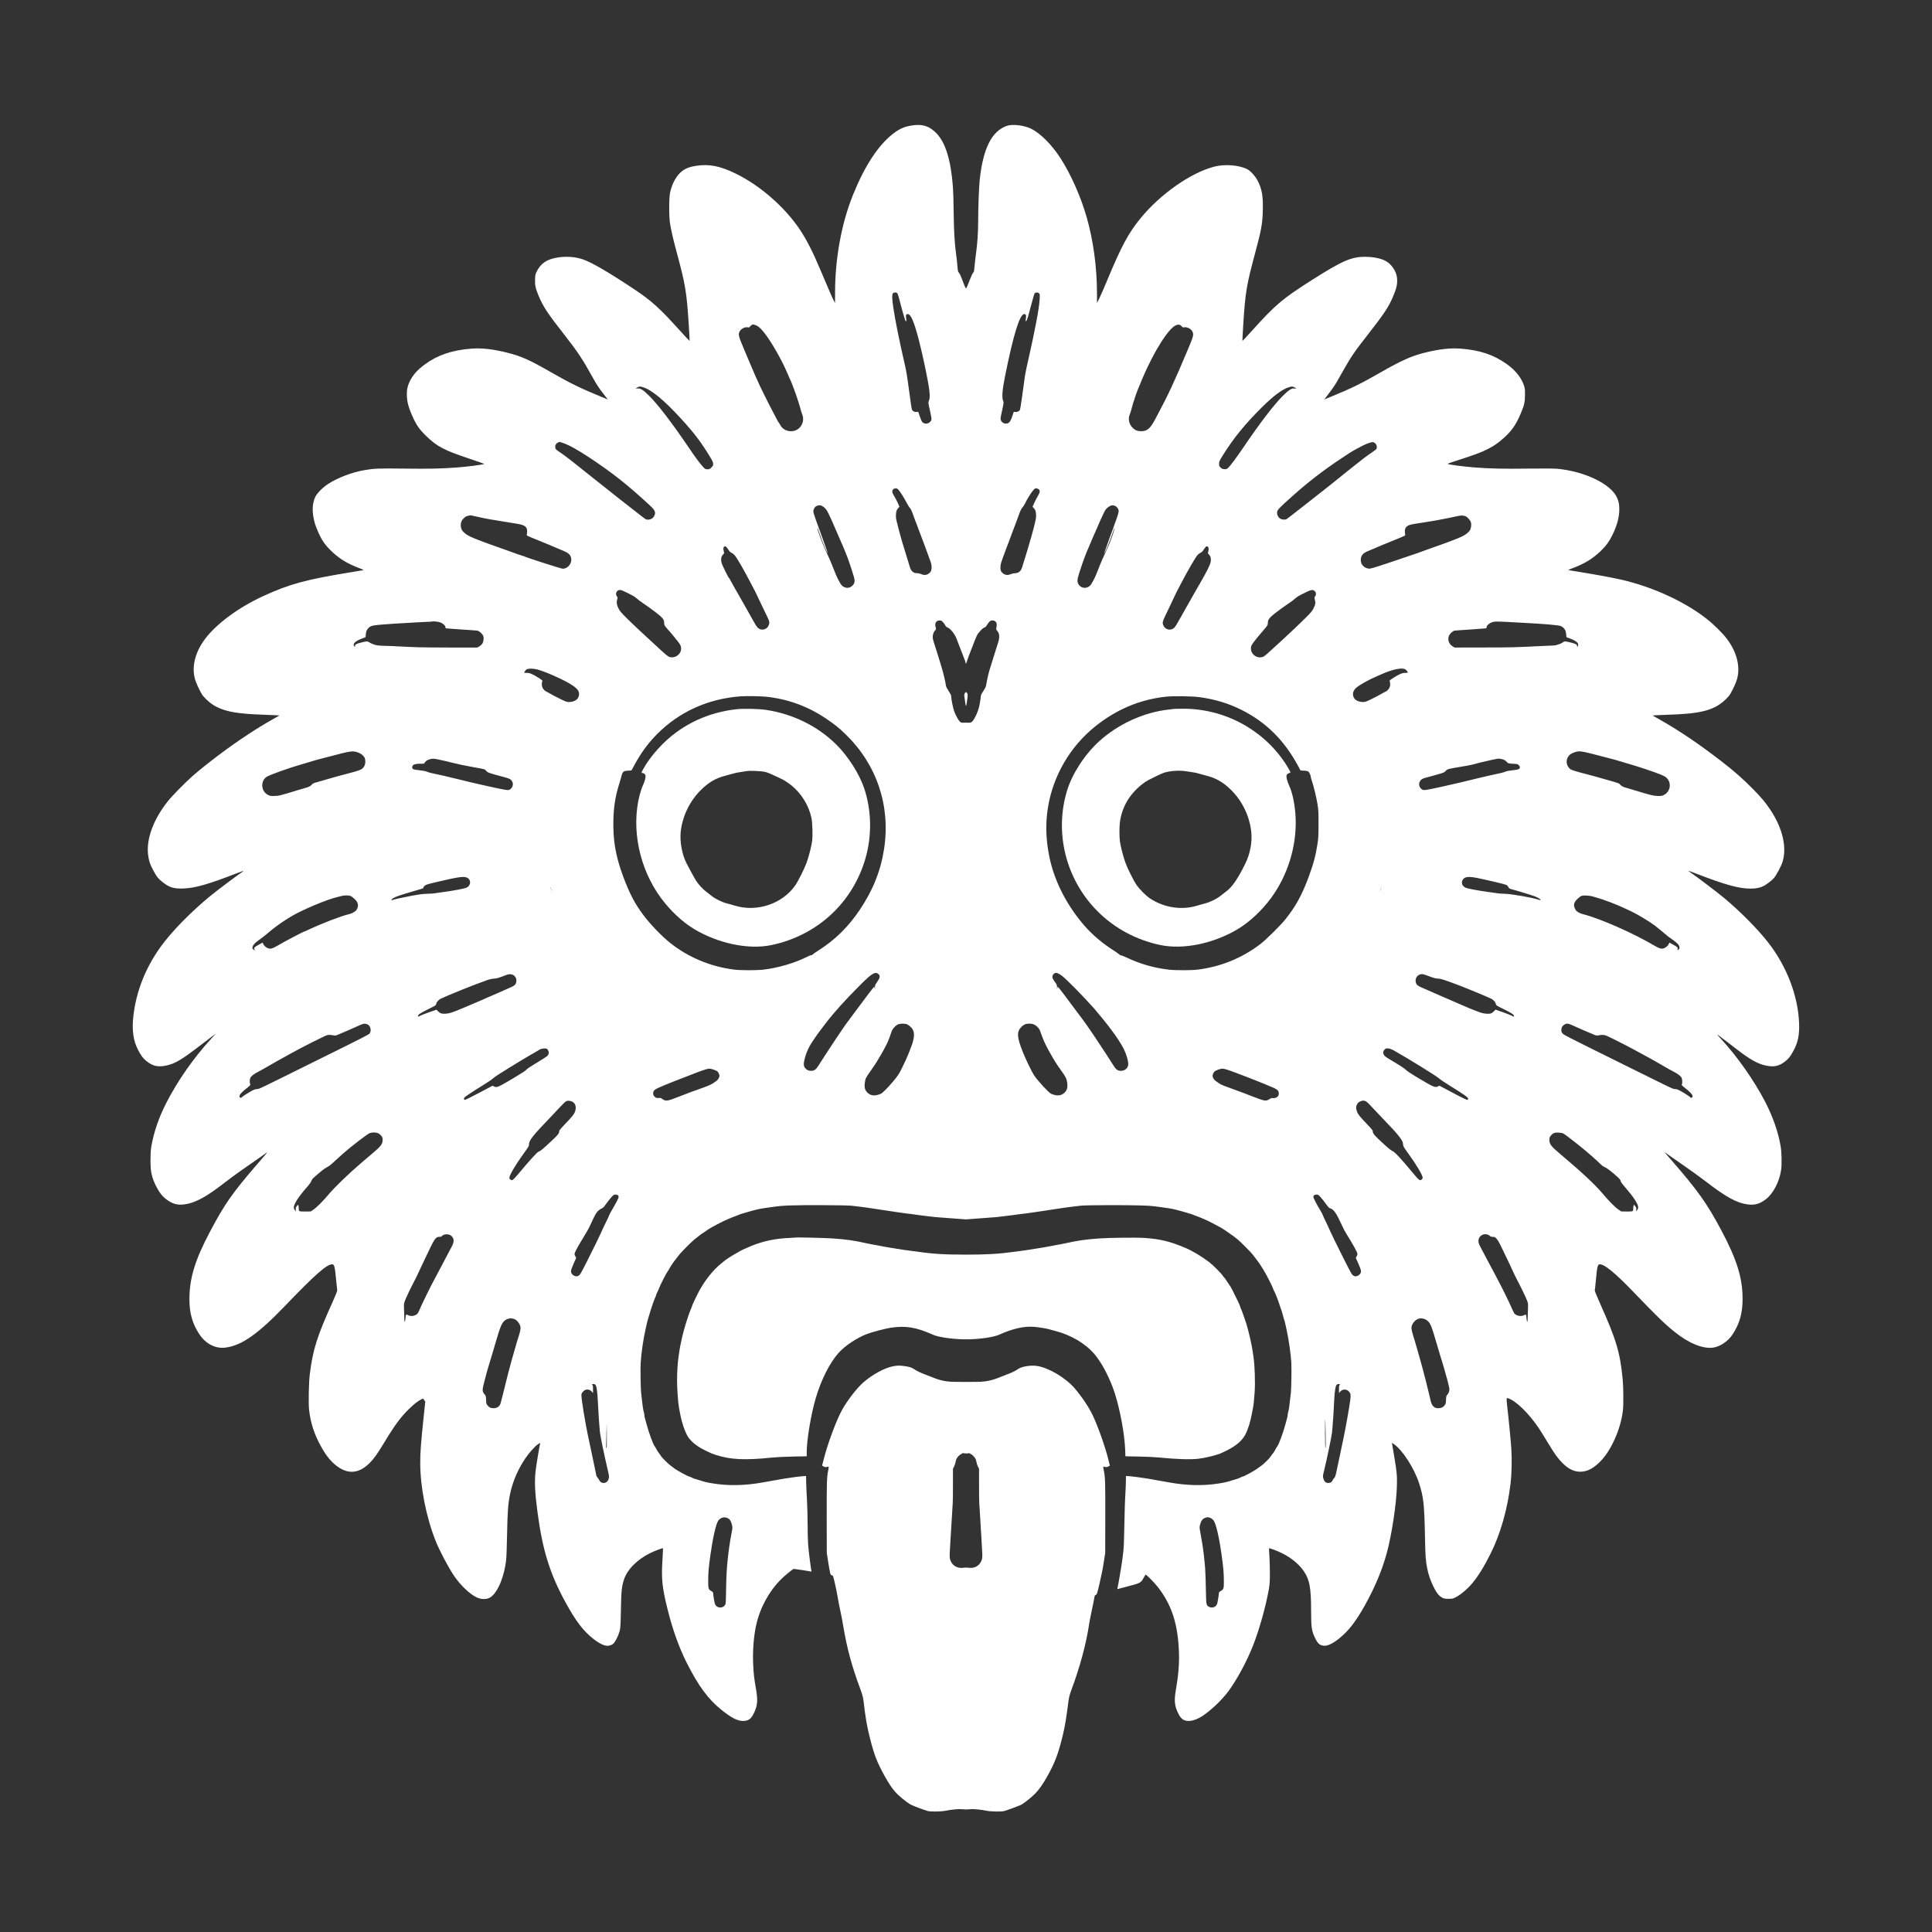
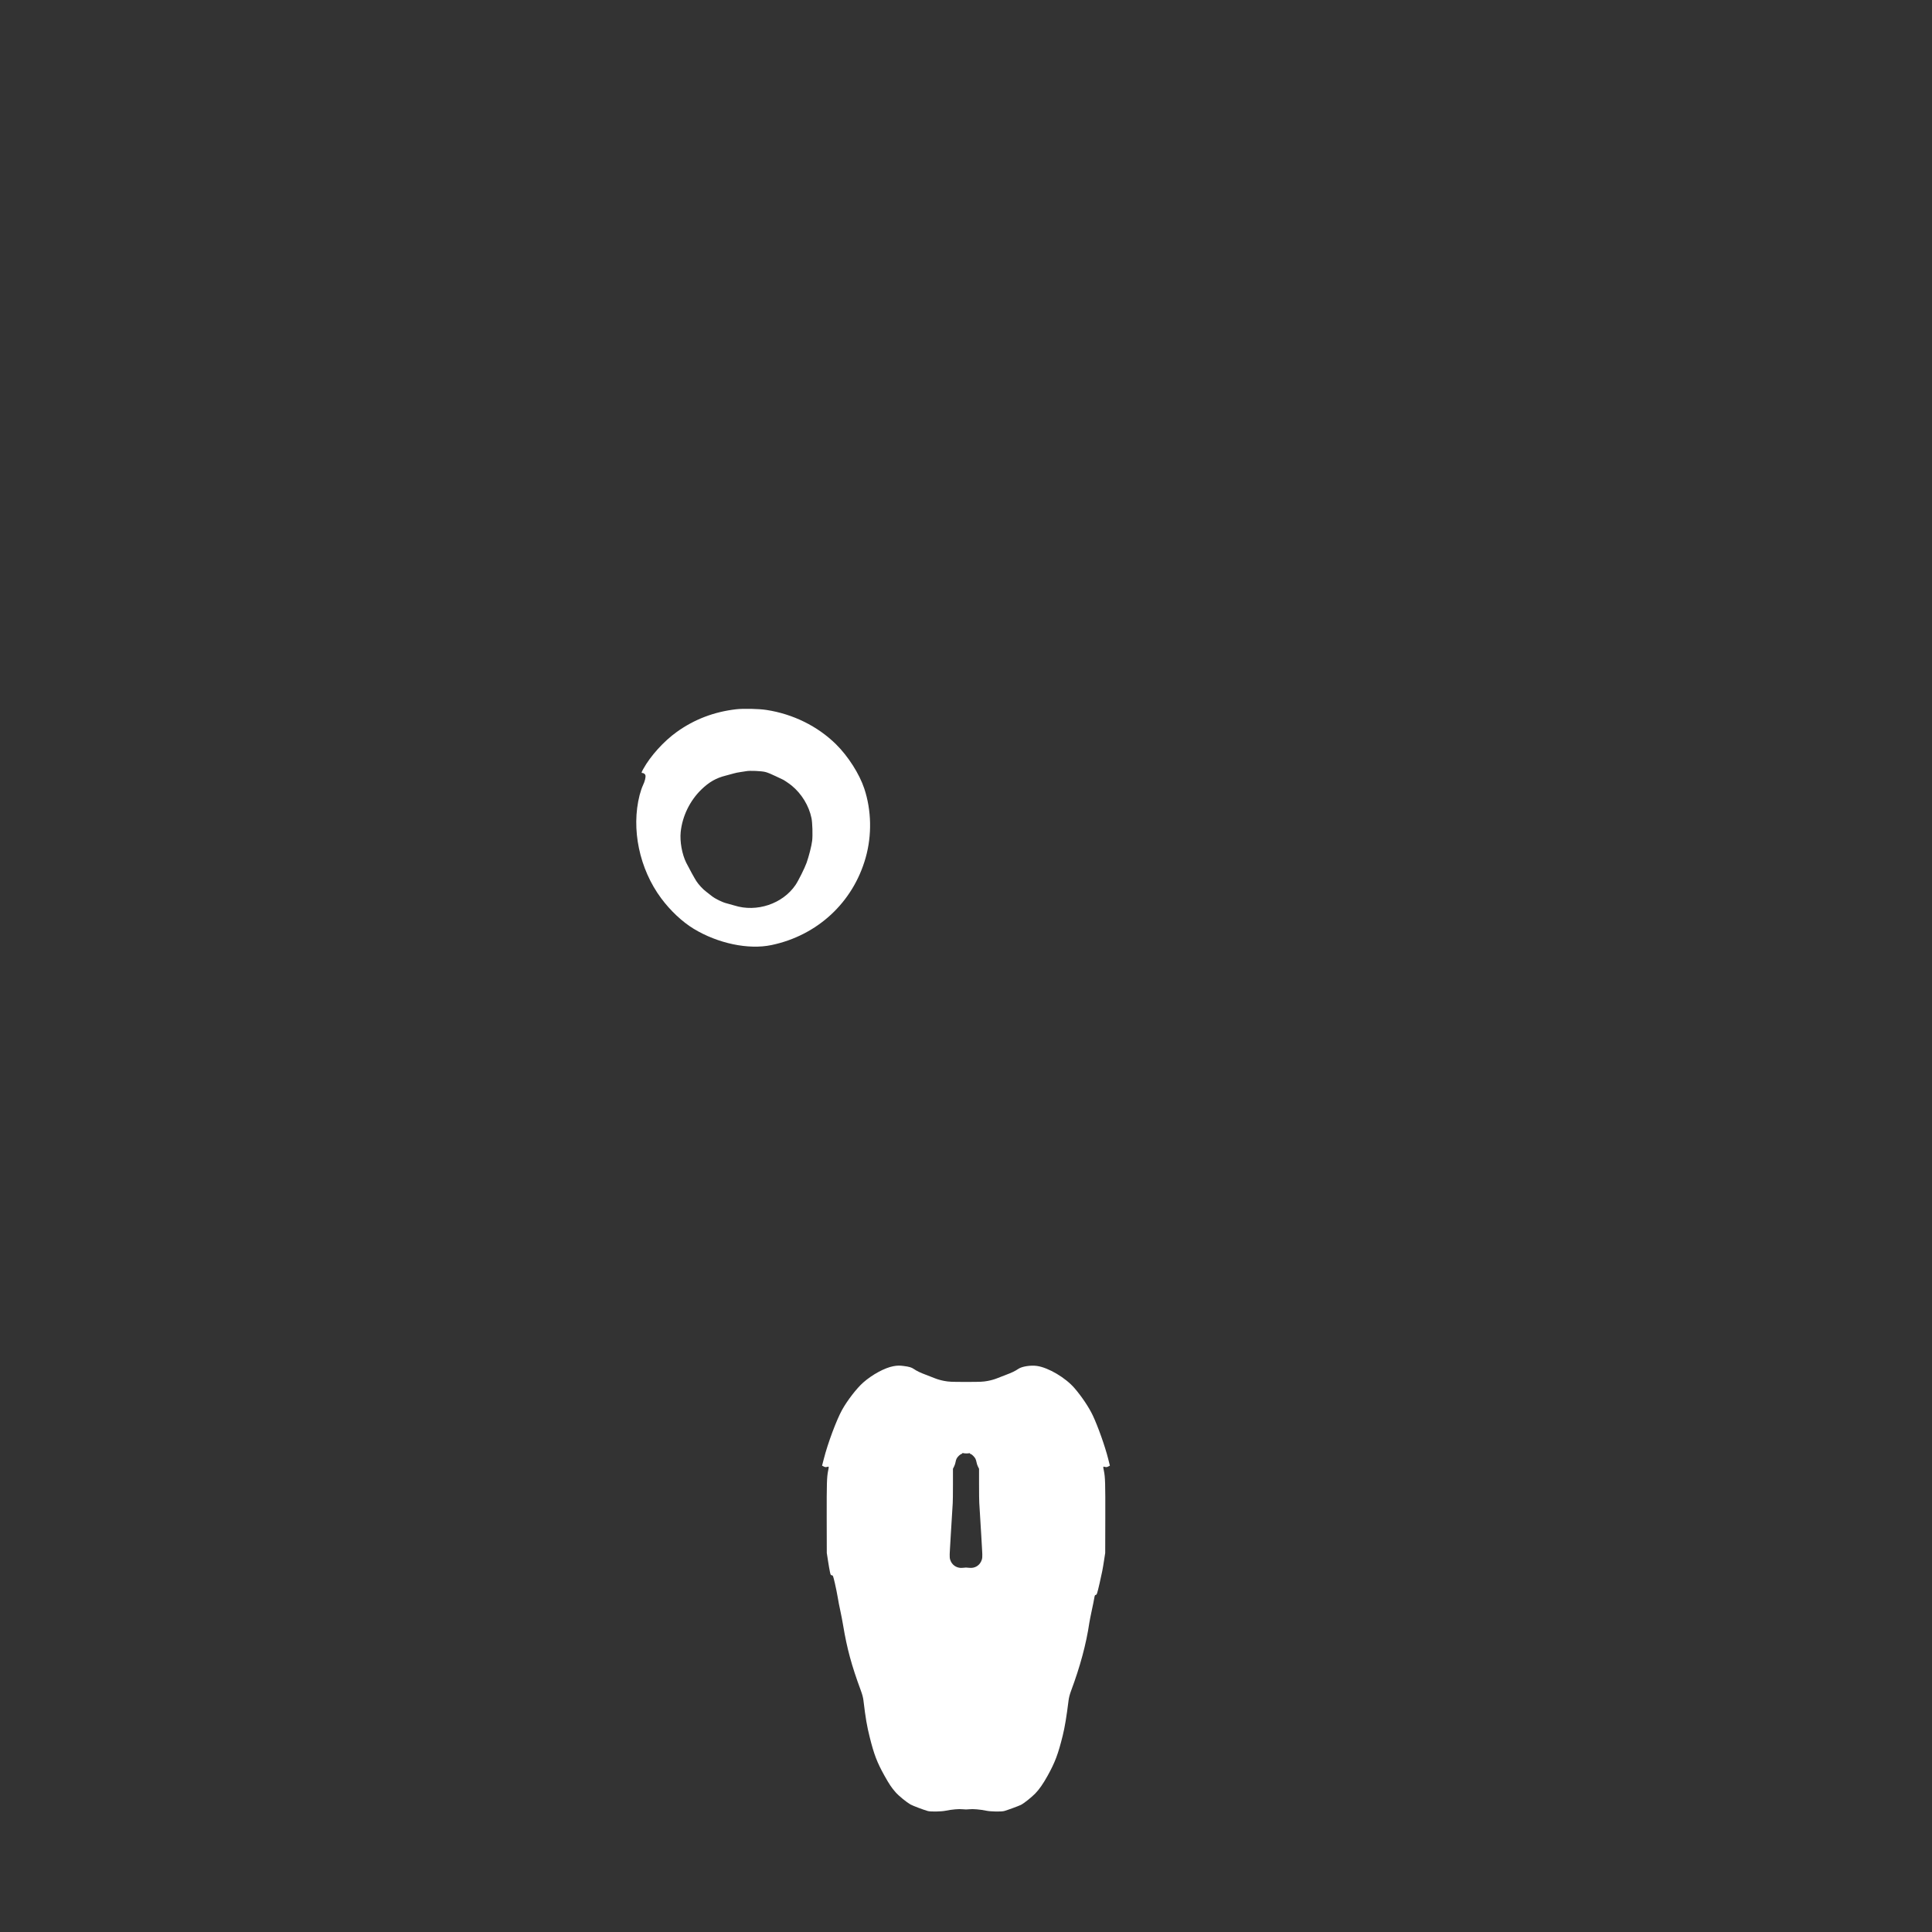
<svg xmlns="http://www.w3.org/2000/svg" width="100%" height="100%" viewBox="0 0 4294 4294" version="1.1" xml:space="preserve" style="fill-rule:evenodd;clip-rule:evenodd;stroke-linejoin:round;stroke-miterlimit:2;" fill="#fff">
  <rect x="0" y="0" width="4294" height="4294" fill="#333333" stroke="none" />
  <g fill="#fff">
-     <path d="M2032.1,278.2C2013.1,280.1 2000.4,285.2 1985.4,296.8C1952.2,322.5 1922.4,367.7 1896.3,432C1870.5,495.4 1856.1,573.2 1856,650L1855.9,673.5L1852.1,666C1848.6,659.2 1843.3,646.9 1822.4,597.5C1806.5,559.8 1792.9,533.2 1778.3,511.1C1744.9,460.8 1689.8,412.5 1635.5,386C1600.5,368.9 1576.6,364.1 1547.5,368.5C1534.8,370.4 1526.7,373.1 1519.3,377.9C1505.3,386.9 1494.2,405.6 1489.3,428C1486.7,440.2 1486.7,481.6 1489.3,497.5C1491.8,512.3 1496.9,534.6 1503,557C1523.6,633 1526.2,648.5 1531,724.9C1532.2,742.7 1532.9,757.5 1532.6,757.7C1532.4,757.9 1524.2,749.2 1514.4,738.3C1464.9,683.5 1448.5,668.6 1406,640.5C1349.4,603 1313.9,582.6 1294.5,576.1C1277.8,570.6 1257.9,569.3 1238.8,572.4C1215.5,576.2 1202.1,585.2 1193.2,602.9C1189.8,609.8 1189.5,611.1 1189.2,620.9C1188.7,634 1190.3,641.1 1197.1,657.4C1207.2,681.6 1216.7,696 1253.5,743C1283.8,781.7 1295.2,798.9 1316.5,837.5C1325.9,854.6 1330.7,861.9 1342.1,876.5L1350.8,887.8L1334.2,881C1291.7,863.6 1266,851.1 1225.5,827.8C1177.6,800.2 1158.6,791.7 1128,784C1095.2,775.8 1070.8,773.1 1047.3,774.9C1004.2,778.3 972.1,789.3 943.7,810.3C927.2,822.5 917.4,833.7 910.5,848.1C905.4,858.8 903.7,868.2 904.3,881C905,894.1 908,905.3 915.5,922.5C924.8,943.9 931.5,953.8 947,968.8C971,992.3 987.6,1001 1043.5,1019.5C1062.2,1025.7 1076.8,1031 1076,1031.3C1071.2,1033.1 1038.2,1037.3 1017,1038.9C981.9,1041.6 953.9,1042.2 899,1041.5C840.1,1040.8 831.3,1041.2 809.5,1045C781.7,1049.9 750.5,1061.8 729,1075.8C717.7,1083.1 705.2,1095.6 701.1,1103.7C695,1115.9 693.5,1130.9 696.5,1148.6C698.6,1160.4 700.4,1166.4 705.7,1179C714.2,1199.4 721.9,1210.9 736.3,1224.6C754.4,1242 771.9,1252.7 799.2,1263C808,1266.3 808.9,1266.9 806.4,1267.4C804.8,1267.7 792.5,1269.8 779,1272C679.1,1288.3 643.6,1298 584.7,1325C530.4,1350 481.3,1386.2 455.8,1420C432.2,1451.4 424.6,1486.2 435.1,1514.7C439.5,1526.3 447.7,1542.6 451.6,1547.1C461.2,1558.1 471.2,1566.1 482.5,1571.6C504.4,1582.4 530.6,1586.6 585.5,1588.5C594.9,1588.8 606.7,1589.3 611.8,1589.6L621.1,1590.2L605.8,1598.9C583.4,1611.7 571.8,1618.8 550.5,1632.8C509.1,1659.9 458.3,1698.2 427,1725.7C411.6,1739.3 382.9,1768.5 373.7,1780C341.5,1820.1 325.2,1863.5 329,1898.7C330.4,1912.1 333.7,1921.9 341.2,1935.5C348.8,1949.4 351.6,1952.8 360.9,1960.2C376.6,1972.6 386,1975.5 408,1974.7C433.9,1973.7 462,1965.7 524.4,1941.6C533.7,1938 541.5,1935.2 541.7,1935.3C541.8,1935.5 538.7,1937.9 534.7,1940.6C523.9,1947.9 480,1981 468,1990.9C423.4,2027.5 380.5,2071.4 356.4,2105.2C323,2152.1 302.8,2203.4 296.5,2257.5C292.8,2289.6 296.1,2313.1 307.3,2334.3C313.9,2346.8 318,2352.2 325.5,2358.3C339.2,2369.4 350.8,2372.1 368.8,2368.4C389.1,2364.2 403.5,2355.7 448.5,2320.9C456.8,2314.5 467.1,2306.7 471.5,2303.4L479.5,2297.6L468.6,2309.5C429.7,2352.1 394.8,2402.1 369.5,2451.5C353.1,2483.6 342.4,2514.5 336.4,2547.5C333.8,2561.9 333.8,2595.1 336.4,2607C338.9,2618.7 342.3,2627.8 348.2,2638.8C355.2,2651.8 360.8,2658.9 369.3,2665.3C382.6,2675.6 393.9,2678.8 409.3,2676.9C431.2,2674.2 454.5,2662.4 487.9,2637.2C497,2630.2 510.1,2620.4 517,2615.2C523.9,2610 541,2597.9 555,2588.2C569,2578.6 583.9,2568.2 588,2565.1C596.8,2558.6 598.1,2556.9 568.9,2590.7C515.9,2652.2 498.9,2676.7 466.9,2737.1C433.4,2800.3 421,2841.1 421,2887.5C421,2918.7 427.6,2942 443,2965.3C457.5,2987.3 479.5,2998.3 502.2,2995C537.9,2989.9 573.7,2964.7 633.5,2902.4C700.3,2832.9 726.2,2810 738.1,2810C743.1,2810 744.2,2814.3 747,2844.2C748.1,2855.9 749.2,2866.5 749.5,2867.7C749.8,2869.1 746.4,2877.7 739.9,2892.2C704.2,2971.2 695.4,2999.1 688.4,3055.5C686.3,3072.6 685.4,3119.2 686.9,3132.9C690.1,3161.9 698.1,3187 713,3214C722,3230.4 728.7,3239.8 737.9,3249C766.6,3277.6 794.8,3278.5 821.6,3251.6C831.5,3241.6 838.2,3232.2 855.1,3204.3C878.2,3166.2 891.3,3148.6 910.1,3130.5C920.9,3120.1 928.4,3114.2 935.4,3110.7L940.3,3108.2L942.8,3111.8L945.2,3115.4L942.1,3144.4C935.4,3208.4 934,3226.7 934,3251C934,3304.7 947,3371.1 968.1,3424.5C976.3,3445.4 996,3482.8 1008.8,3501.8C1022.7,3522.5 1043.4,3542.5 1059,3550.1C1067.3,3554.2 1077.1,3555.1 1085.1,3552.5C1102.2,3546.8 1118.7,3512.6 1124.5,3470.9C1125.6,3462.9 1126.4,3445.2 1127,3411C1128,3359.2 1129.2,3342.7 1133.5,3321.4C1139,3294.1 1150.7,3266.5 1167.1,3242C1175.5,3229.5 1188.5,3214.8 1195.6,3209.9C1200.3,3206.7 1201.2,3206.4 1200.5,3208.2C1199.4,3211.2 1191.9,3256.6 1190.5,3268.5C1187.7,3292.2 1188.8,3317.3 1194.6,3360.5C1205.7,3444.9 1222,3497.3 1256.5,3560.6C1279.9,3603.3 1295.5,3623.8 1318.5,3642.3C1329.7,3651.3 1340.8,3657.1 1348.1,3657.8C1354.4,3658.4 1361,3655.9 1364.5,3651.8C1367.4,3648.4 1372.4,3639 1374.7,3632.6C1379.1,3620.5 1379.2,3619.6 1380,3578.5C1380.8,3535.6 1381.7,3527.1 1386.6,3511.3C1393.7,3488.8 1415.7,3466.4 1444.8,3452C1454.3,3447.3 1472.7,3440.3 1473.5,3441.1C1473.7,3441.4 1473.2,3452.6 1472.4,3466C1469.6,3509.8 1471.6,3528.5 1484.1,3578.2C1495.2,3622.7 1509.1,3661.3 1525.9,3694.9C1551.9,3746.6 1573.6,3776.2 1603.1,3800C1624.1,3816.9 1637,3823.9 1649,3824.8C1661.5,3825.6 1668.3,3821.7 1674.2,3810.3C1683.8,3791.7 1684.9,3780.6 1680.1,3753C1676,3729.6 1675,3720.8 1674,3699.6C1672.6,3669.6 1675.1,3636.7 1680.6,3612C1689.2,3573.5 1708.7,3537.5 1735.5,3510.5C1744.6,3501.4 1762.2,3487 1764.3,3487C1766.4,3487 1798.4,3491.8 1801.4,3492.6C1803.3,3493 1804.1,3492.9 1803.7,3492.3C1802.7,3490.7 1797.2,3447.7 1796.1,3432.5C1795.5,3424.8 1795,3404.7 1795,3387.8C1795,3370.9 1794.3,3346.4 1793.5,3333.3C1792.7,3320.2 1791.9,3303 1791.8,3295L1791.5,3280.5L1786,3280.8C1779.5,3281.1 1754.2,3284.4 1741.5,3286.6C1730.9,3288.4 1707.8,3292.5 1696.5,3294.6C1655.9,3301.9 1619.6,3302.7 1585,3297.1C1570.8,3294.8 1565.3,3293.5 1553,3289.4C1550.5,3288.5 1546.7,3287.4 1544.5,3286.9C1542.3,3286.3 1539,3285 1537.2,3283.9C1535.4,3282.9 1533.4,3282 1532.8,3282C1529.7,3282 1503.3,3267.5 1497.3,3262.5C1495.5,3261 1492.3,3258.7 1490.3,3257.3C1486.1,3254.6 1469,3237.4 1469,3236C1469,3235.6 1467.4,3233.3 1465.4,3230.9C1463.5,3228.5 1460.7,3224.3 1459.3,3221.6C1457.9,3218.8 1456.2,3215.8 1455.4,3215C1451.7,3210.7 1441.7,3183.4 1436.5,3163.5C1435.7,3160.2 1434.3,3155.2 1433.5,3152.4C1432.7,3149.6 1432,3145.9 1432,3144.2C1432,3142.5 1431.5,3139.9 1430.9,3138.4C1429.5,3134.6 1427.7,3121.9 1424.9,3095C1423.9,3085.3 1423.2,3042.7 1423.9,3030C1425.1,3008.1 1430.2,2973.2 1435.2,2952.5C1435.7,2950.3 1436.6,2946.5 1437.1,2944C1439.9,2930.4 1452.5,2891 1456.4,2883.5C1457.3,2881.8 1458,2879.9 1458,2879.1C1458,2878.4 1459.3,2875.2 1460.9,2872.1C1462.4,2869 1464.1,2865.4 1464.5,2864C1466.2,2858.4 1481.6,2828.2 1484.3,2825.2C1485.1,2824.3 1487,2821.2 1488.4,2818.5C1491.4,2812.8 1498.8,2802.1 1503.2,2797.1C1504.8,2795.2 1507.4,2791.8 1509,2789.6C1512.8,2784.1 1535.9,2760.8 1544,2754.3C1555.5,2745.1 1559.4,2742.1 1564,2739.4C1566.5,2737.9 1569.4,2735.9 1570.5,2734.9C1572.9,2732.8 1584,2726.3 1592.5,2722C1595.8,2720.4 1599.6,2718.4 1601,2717.6C1606.5,2714.4 1628.3,2704.9 1635.7,2702.5C1638,2701.7 1640.9,2700.6 1642.2,2699.9C1643.5,2699.2 1646.8,2698.1 1649.5,2697.4C1652.3,2696.7 1656.5,2695.4 1659,2694.6C1661.5,2693.8 1666.9,2692.2 1671,2691.1C1688.5,2686.6 1688.5,2686.6 1709.5,2683.6C1730.8,2680.5 1737.4,2679.9 1755.4,2679.2C1785.2,2678 1880.1,2678.5 1892.5,2679.8C1917.1,2682.5 1931.7,2684.5 1977,2691.6C1986.1,2693 1995.3,2694.3 1997.5,2694.6C1999.7,2694.8 2002.9,2695.3 2004.5,2695.6C2007.7,2696.2 2021.5,2698 2024,2698.1C2024.8,2698.2 2028.2,2698.6 2031.5,2699.1C2034.8,2699.7 2039.3,2700.3 2041.5,2700.6C2043.7,2700.8 2050.7,2701.7 2057,2702.5C2072.5,2704.4 2079.7,2705.2 2084.5,2705.5C2086.7,2705.6 2101.7,2706.7 2117.7,2708L2147,2710.2L2176.2,2708C2192.3,2706.7 2207.3,2705.6 2209.5,2705.5C2213.9,2705.3 2219.7,2704.6 2237,2702.4C2243.3,2701.6 2250.3,2700.8 2252.5,2700.5C2254.7,2700.3 2259.2,2699.7 2262.5,2699.1C2265.8,2698.6 2269.2,2698.2 2270,2698.1C2272.5,2698 2286.3,2696.2 2289.5,2695.6C2291.2,2695.3 2294.3,2694.8 2296.5,2694.6C2298.7,2694.3 2307.9,2693 2317,2691.6C2362.2,2684.5 2373.2,2683 2401.5,2679.8C2408.8,2679 2430.7,2678.6 2466.5,2678.5C2522.6,2678.5 2553.5,2679.3 2565.5,2681C2569.4,2681.5 2577.7,2682.7 2584,2683.5C2604.7,2686.4 2605.3,2686.5 2623,2691.1C2627.1,2692.2 2632.5,2693.8 2635,2694.6C2637.5,2695.4 2641.8,2696.7 2644.5,2697.4C2647.3,2698.1 2650.5,2699.2 2651.8,2699.9C2653.1,2700.6 2656,2701.7 2658.3,2702.5C2666.3,2705 2687,2714.1 2693,2717.6C2694.4,2718.4 2698.2,2720.4 2701.5,2722.1C2710.1,2726.4 2718.4,2731.2 2722.7,2734.3C2724.8,2735.8 2728.5,2738.4 2731,2740.1C2738.1,2744.8 2745.3,2750.1 2751.1,2755C2758,2760.7 2780.4,2783.4 2783.9,2788C2785.3,2789.9 2788.5,2794.1 2791,2797.2C2802.4,2811.6 2812.3,2828 2824,2851.8C2827.3,2858.5 2830,2864.6 2830,2865.3C2830,2866 2830.7,2867.6 2831.6,2868.9C2833.3,2871.3 2840.2,2888.5 2842.5,2896C2843.2,2898.5 2844.8,2903.2 2846,2906.5C2847.2,2909.8 2848.6,2913.8 2849.2,2915.5C2849.7,2917.1 2851,2921.7 2851.9,2925.6C2852.9,2929.5 2854,2933.2 2854.4,2933.8C2854.8,2934.4 2855.7,2938 2856.5,2941.7C2857.3,2945.5 2858.9,2952.5 2860,2957.5C2864.3,2976.8 2869.4,3013 2870.1,3029.5C2870.7,3043.8 2870.1,3085.4 2869.1,3095C2866.3,3121.8 2864.5,3134.6 2863.1,3138.4C2862.5,3139.9 2862,3142.5 2862,3144.2C2862,3145.9 2861.3,3149.6 2860.5,3152.4C2859.7,3155.2 2858.3,3160.2 2857.5,3163.5C2852.3,3183.4 2842.3,3210.7 2838.6,3215C2837.8,3215.8 2836.1,3218.8 2834.6,3221.7C2833.2,3224.6 2830.7,3228.4 2829.2,3230.2C2827.6,3232 2825.4,3235.1 2824.2,3237C2821.6,3241.3 2807.7,3255.1 2803.4,3257.6C2801.7,3258.7 2798.8,3260.8 2796.9,3262.3C2790.8,3267.5 2764.4,3282 2761.2,3282C2760.6,3282 2758.6,3282.9 2756.8,3283.9C2755,3285 2751.7,3286.3 2749.5,3286.9C2747.3,3287.4 2743.5,3288.5 2741,3289.4C2728.7,3293.5 2723.2,3294.8 2709,3297.1C2674.4,3302.7 2638.1,3301.9 2597.5,3294.6C2586.2,3292.5 2563.1,3288.4 2552.5,3286.6C2539.8,3284.4 2514.5,3281.1 2508,3280.8L2502.5,3280.5L2502.3,3295.5C2502.1,3303.7 2501.5,3317 2500.9,3325C2500.3,3333 2499.5,3361.3 2499,3388C2498.4,3421.9 2497.7,3440.3 2496.6,3449C2495.7,3455.9 2494.7,3463.7 2494.4,3466.5C2493.2,3476.7 2484.5,3528.2 2483.5,3530.8C2483.2,3531.7 2483.6,3532 2484.8,3531.6C2485.7,3531.3 2493.7,3529.2 2502.5,3526.9C2535,3518.5 2535.9,3518.1 2541.9,3506.5C2543.7,3503.2 2545.5,3500.1 2545.9,3499.7C2547.1,3498.5 2565.4,3517 2573.8,3527.8C2603.2,3566 2616.7,3605.8 2619.9,3663.6C2621.6,3692.6 2619.7,3719.4 2613.9,3753C2609.1,3780.6 2610.2,3791.7 2619.8,3810.3C2625.7,3821.7 2632.5,3825.6 2645,3824.8C2652.5,3824.2 2662.6,3820.3 2671.6,3814.5C2691.1,3801.7 2714.9,3779.3 2729.5,3759.8C2748.7,3734.2 2771.5,3692 2785.5,3656C2799.3,3620.5 2813.7,3569.1 2820.2,3531.5C2822.1,3520.6 2822.4,3514.9 2822.4,3496C2822.4,3483.6 2821.9,3466.3 2821.3,3457.5C2820.7,3448.7 2820.3,3441.3 2820.6,3441.1C2821.3,3440.3 2839.8,3447.3 2849.2,3452C2870.1,3462.3 2888,3477.2 2898.3,3492.8C2910.8,3511.6 2914,3529.5 2914,3580C2914,3618 2915.2,3625.6 2924,3642.9C2928,3651 2931.3,3654.6 2936.5,3656.6C2946.2,3660.3 2958.8,3655.7 2975.5,3642.3C2997.2,3625 3012.9,3604.8 3033.5,3568C3055.8,3528 3071.4,3490.9 3082.1,3452.1C3093.1,3412 3103.5,3343.8 3104.7,3303C3105.4,3280.1 3104.5,3270.9 3098.9,3238C3096.7,3225.1 3094.6,3212.7 3094.3,3210.6L3093.7,3206.7L3098.1,3209.7C3117.2,3222.9 3143,3262.9 3153.8,3296C3163.8,3326.5 3165.7,3343.7 3167,3411C3168,3460.1 3168.5,3468.2 3172.1,3486C3175,3500.4 3179.1,3512.3 3186,3526.5C3192.6,3540.2 3198.3,3547.3 3205.6,3551C3209.8,3553.1 3211.9,3553.5 3219.5,3553.5C3227.3,3553.5 3229.3,3553.1 3234.3,3550.6C3245.6,3545.1 3261.2,3532.1 3272.1,3519C3285.2,3503.4 3298.1,3482.6 3312.5,3453.9C3334.9,3409.5 3350.7,3353.8 3357.5,3296C3359.8,3276.9 3360.5,3241.9 3359.1,3221C3357.8,3201.8 3353.1,3153 3350,3126.8C3348.9,3117.6 3348.3,3109.4 3348.6,3108.5C3349,3107.5 3349.9,3107.1 3351.4,3107.6C3368.4,3112.5 3397.7,3140.9 3420,3174.1C3423.2,3178.8 3432.1,3193 3439.7,3205.7C3455.7,3232.1 3462.5,3241.6 3472.5,3251.5C3486.1,3265.1 3498.3,3271 3512.5,3271C3527.2,3271 3541.2,3263.9 3556.5,3248.5C3580.7,3224.5 3602.1,3176.3 3607,3135.1C3608.5,3121.7 3608.3,3084.2 3606.5,3065.5C3600.7,3005.5 3592.4,2977.6 3555.6,2895.6C3549.2,2881.3 3544.2,2868.9 3544.5,2868.1C3544.7,2867.2 3545.9,2856.7 3547,2844.8C3549.7,2814.6 3550.9,2810 3555.8,2810C3566.4,2810 3590.6,2830 3630,2871C3680.6,2923.8 3700.3,2942.9 3721.4,2959.8C3753.8,2985.9 3785.1,2998.5 3808.2,2995.1C3822.9,2992.9 3840.5,2981.1 3849.9,2967.1C3866.1,2943.1 3873,2919.2 3873,2887.4C3873,2840 3860.5,2799.8 3825.5,2734C3794,2674.8 3773.3,2645.7 3715.2,2579C3707.7,2570.5 3701,2562.6 3700.1,2561.6C3699.2,2560.5 3701.9,2562.1 3706,2565.2C3710.1,2568.2 3726.3,2579.5 3742,2590.3C3757.7,2601.1 3780.2,2617.4 3792,2626.5C3836.8,2661 3860.5,2673.9 3885.1,2677C3900.2,2678.8 3910.6,2675.9 3924.2,2665.8C3940.6,2653.6 3954.6,2627.3 3958.6,2600.8C3960.5,2588.3 3960,2561.5 3957.5,2547C3952.4,2516.4 3939.6,2480.1 3922.8,2448C3897.4,2399.6 3861.7,2348.9 3825,2309C3814.6,2297.7 3814.6,2297.6 3820.5,2302C3831.3,2309.9 3846.3,2321.3 3858.4,2330.8C3888,2354 3906.9,2364.7 3925.2,2368.4C3942.7,2372 3953.8,2369.6 3967.2,2359.4C3975,2353.3 3978.8,2348.6 3985.4,2336.7C3996,2317.5 3999.6,2300.7 3998.6,2274.5C3996.5,2213.8 3971.3,2147.9 3930.1,2095C3907,2065.2 3866.7,2024.6 3831,1995C3816.9,1983.3 3771.8,1949.1 3759.3,1940.6C3755.3,1937.9 3752.2,1935.5 3752.3,1935.3C3752.5,1935.2 3759.1,1937.5 3767.1,1940.6C3834.4,1966.6 3864.7,1975 3890.4,1975C3902.9,1975 3911.5,1973.3 3919.3,1969.4C3926.5,1965.7 3938.1,1956.9 3942.7,1951.5C3948.1,1945.1 3958.4,1926 3961.5,1916.5C3972.1,1883.8 3962.2,1841 3934.5,1799.5C3923.7,1783.3 3915.4,1773.4 3897,1754.6C3874.2,1731.3 3854.4,1713.9 3826.5,1692.4C3774.3,1652.2 3733.7,1624.8 3688.7,1599.2L3672.9,1590.2L3682.2,1589.6C3687.3,1589.3 3699.2,1588.8 3708.5,1588.5C3763.3,1586.7 3789.6,1582.4 3811.5,1571.6C3822.8,1566 3833.9,1557.2 3842.6,1546.9C3846.3,1542.5 3854.8,1525.8 3858.9,1514.7C3870.1,1484.4 3860.8,1447.1 3833.9,1414.5C3827.5,1406.6 3810.8,1390.2 3801,1381.8C3752.1,1340.4 3674.4,1304 3600.5,1287.7C3581.8,1283.5 3543.5,1276.5 3512.4,1271.5C3500.3,1269.5 3489.2,1267.7 3487.6,1267.4C3485.1,1266.9 3486,1266.3 3494.8,1263C3522.2,1252.7 3539.6,1242 3557.9,1224.5C3569.4,1213.5 3577.1,1202.8 3584,1188.5C3594.1,1167.7 3599,1149.2 3599,1132.1C3599,1120.4 3597.7,1114 3593.5,1105.1C3579.4,1075.4 3522.6,1048 3462.5,1042C3455,1041.2 3433.7,1041.1 3395,1041.5C3340.1,1042.2 3312.1,1041.6 3277,1038.9C3254,1037.2 3219.5,1032.6 3217.8,1031.1C3217.4,1030.7 3221.6,1028.9 3227.3,1027.1C3277.5,1011 3291.5,1005.9 3307,997.9C3320.4,991.1 3329.8,984.6 3341.8,973.8C3359.7,957.8 3369.1,944.4 3379.4,920.4C3387.8,900.7 3389.3,894.2 3389.4,877.5C3389.5,864.3 3389.3,863 3386.4,854.8C3380.5,838.3 3367.1,822.1 3348.5,808.9C3319.6,788.4 3289.2,778.2 3246.7,774.9C3223.2,773.1 3199,775.8 3166,784C3137.2,791.2 3114,801.6 3069.2,827.3C3027.1,851.6 3002,863.9 2959.9,881L2943.3,887.8L2954,873.8C2960,866.1 2966.9,856.1 2969.5,851.6C2972,847.2 2979.1,834.7 2985.2,824C3003.4,791.9 3010.9,781 3040.9,742.7C3075.8,698 3086,682.7 3095.6,660.5C3104.2,640.5 3106.4,630.3 3104.9,617C3103.3,603.1 3093.3,587.9 3080.9,580.7C3070.2,574.4 3053,570.8 3033.5,570.8C3003.5,570.8 2983.1,579.7 2917.5,621.3C2849.7,664.3 2835.5,676.4 2780.1,737.8C2770,749 2761.6,757.9 2761.4,757.7C2761.2,757.5 2761.9,743 2763,725.4C2767.6,650 2770.3,634 2790,561C2803.4,511.3 2806,496.8 2806.7,467.1C2807.5,435.5 2804.7,419.9 2795.2,401.5C2789.8,391.3 2779.4,379.7 2772,376C2753.9,366.8 2721.9,364.3 2698.7,370.4C2646.9,383.8 2579.6,430.8 2535.6,484.3C2508,517.9 2493.2,545.4 2460.5,623.7C2454.1,639.2 2446.4,656.8 2443.5,662.7L2438.2,673.5L2438.1,650C2437.9,592.9 2430,535.2 2415.5,483.8C2402.2,437 2380,387 2356.3,350.5C2336.9,320.7 2311.8,295.8 2291.4,285.9C2275.8,278.4 2250.3,275.4 2237.9,279.7C2204.3,291.2 2184.9,329.8 2177.5,399.7C2175.7,416.9 2174.1,460.6 2174,493.5C2174,517.4 2172.3,541.4 2169,565.5C2167.9,573.2 2166.6,585.1 2166,591.8C2165.1,602.2 2164.7,604.5 2163,605.8C2161.9,606.8 2158.6,613.8 2155.6,621.5C2149.3,637.9 2147.9,641 2146.9,641C2146.1,641 2141.6,630.5 2136.9,617.5C2135.1,612.6 2132.6,607.5 2131.3,606.2C2129.2,604.1 2128.8,602.4 2127.9,591.2C2127.4,584.2 2126.1,572.4 2125,565C2121.7,541.1 2120.1,514.5 2119.6,472C2119.3,449.2 2118.6,424.2 2118,416.5C2113.5,355.7 2101.5,316.8 2081,295.9C2066.3,281.1 2052.6,276 2032.1,278.2ZM1994.3,651.7C1995.1,652.7 1997,658.2 1998.5,664C2004.1,686.5 2011.3,711.6 2012.6,712.9C2014.7,715.2 2015.1,713.8 2014,707.7C2012.7,701.1 2013.8,698 2017.3,698C2024.2,698 2031.1,713.7 2041.5,753C2050.6,787.8 2063,846.5 2065.3,866.5C2066.9,880.1 2066.7,885.9 2064.4,891.1C2062.9,894.6 2062.9,895.4 2066.8,912.1C2069.1,921.9 2070.6,930.8 2070.3,932.3C2069.2,938.1 2061.7,942.8 2055.9,941.3C2049.8,939.7 2048.8,938.3 2043.9,924.2L2040.7,915L2037.5,915.6C2033.6,916.3 2028.3,913.9 2027,910.7C2026.1,908.6 2023.8,893.5 2020.6,869C2015.9,833.9 2014.6,825.8 2010.6,808.5C1999.7,761.7 1989.4,710.8 1985.5,684C1982.5,664.2 1982.3,654.5 1984.7,651.8C1986.8,649.5 1992.2,649.4 1994.3,651.7ZM2309.5,652C2311.1,653.8 2311.2,655.3 2310.7,665.2C2309.6,685.6 2300.2,735 2284.5,804C2279.6,825.2 2277.4,837.9 2275.5,854C2273.6,869.9 2267.8,908.8 2267,910.7C2265.7,913.9 2260.4,916.3 2256.4,915.6C2253.3,915 2253,915.2 2252.1,918.2C2249.2,928 2245.9,935.8 2243.7,938.1C2236.7,945.4 2224,940.3 2223.8,930.2C2223.8,928.7 2225.4,920.1 2227.5,911.1C2230.6,897 2231,894.3 2229.9,892.1C2226.3,884.6 2227.4,867.9 2233.6,837C2252.6,742.7 2266.4,698 2276.5,698C2280.1,698 2281.2,700.9 2280.1,707.7C2279.1,714.1 2279.4,715.1 2281.4,712.9C2282.8,711.4 2286.4,699.3 2293.6,671.5C2296.1,661.6 2298.9,652.7 2299.8,651.7C2301.9,649.4 2307.2,649.5 2309.5,652ZM1679,722.5C1684.9,724.6 1690.1,729 1697.6,738.3C1713.6,758 1736.8,798.6 1750,829.4C1752.3,834.8 1754.5,840 1755,840.9C1760.5,851.5 1774.9,891.9 1779.1,908.5C1780.3,913.4 1782.1,919.3 1783.1,921.5C1785.8,927.3 1785.6,936.3 1782.6,942.5C1777.8,952.8 1769.2,958.4 1758,958.4C1747.3,958.4 1737.9,952.7 1733.7,943.7C1732.7,941.7 1731.5,939.8 1731,939.5C1730.5,939.2 1728.1,935 1725.6,930.2C1723.2,925.4 1718.9,917.2 1716.1,912C1708.6,898.1 1685.3,850.9 1684.5,848C1684.1,846.6 1683.4,845 1683,844.5C1682.6,843.9 1680.3,839 1678,833.5C1675.7,828 1673,821.7 1672,819.5C1668.8,812.2 1667.4,808.8 1654.6,778.5C1641.5,747.3 1640.6,744.2 1643.4,737.7C1646.1,731.1 1655.5,726.1 1662.1,727.5C1664.6,728.1 1665.4,727.7 1667.2,725.5C1669,723.2 1672,721.3 1674.1,721.1C1674.5,721 1676.6,721.7 1679,722.5ZM2626.3,725.1C2628.6,727.6 2629.6,728 2632,727.5C2638.5,726.1 2647.9,731.2 2650.6,737.7C2653.4,744.2 2652.5,747.3 2639.4,778.5C2610.2,848 2596.9,876.6 2573.5,920.5C2570.8,925.4 2567.6,931.5 2566.3,934C2556.4,952.5 2549.4,958.3 2536.5,958.4C2528.6,958.4 2523.6,956.6 2518.2,951.6C2509.6,943.7 2506.5,931.1 2510.9,921.4C2511.9,919.1 2514,912.6 2515.4,906.9C2516.8,901.2 2518.9,894 2520.1,891C2521.2,888 2522.5,884.1 2522.9,882.5C2524.4,876.8 2531.2,859.5 2539.8,839.5C2565.5,779.5 2597.9,728.5 2614.1,722.7C2619.7,720.7 2622.8,721.3 2626.3,725.1ZM1429.1,860.6C1448.1,866.3 1476.1,889.4 1514.1,931C1542.8,962.4 1558.2,982.6 1577.3,1014.1C1583.7,1024.6 1585,1027.4 1585,1031C1585,1034.6 1584.4,1035.8 1581.1,1039.1C1577.7,1042.5 1576.7,1043 1572.4,1043C1568,1043 1567.3,1042.6 1563.1,1038.2C1560.6,1035.6 1555.3,1029.2 1551.4,1024C1544.5,1014.8 1540.6,1009.3 1525.5,987C1492.2,938.2 1461.8,898.6 1443.1,880C1429.4,866.4 1423.1,862.4 1416.7,863.4C1412.1,864.2 1412.4,863.2 1417.5,860.6C1421.3,858.6 1422.4,858.6 1429.1,860.6ZM2876.6,860.6C2881.6,863 2881.8,864.2 2877.2,863.4C2871,862.4 2864.4,866.6 2851,880C2831.7,899.2 2800.3,940.2 2766.2,990.5C2747.3,1018.4 2734.1,1036.1 2728.8,1040.6C2726,1042.8 2724.9,1043.2 2720.7,1042.7C2716.9,1042.4 2715.1,1041.6 2712.7,1039.1C2709.9,1036.4 2709.5,1035.3 2709.5,1030.7C2709.5,1026 2710.2,1024.4 2716.9,1013.5C2741,974.5 2766.3,943.3 2804.9,905C2830.7,879.5 2849.2,865.7 2864,860.9C2870.9,858.6 2872.4,858.6 2876.6,860.6ZM1250,984.1C1263.9,988.6 1284.1,999.8 1310.8,1017.5C1361.1,1050.9 1394.7,1077.4 1443.7,1122.7C1456.8,1134.8 1458.5,1139.5 1453,1148.5C1449.5,1154.1 1440.2,1156.8 1434.7,1153.8C1433.5,1153.2 1421,1143.6 1407,1132.5C1393,1121.5 1377.5,1109.3 1372.5,1105.5C1367.6,1101.7 1344.7,1083.5 1321.6,1065.1C1271.1,1024.6 1257.5,1014 1244.9,1005.5C1234.8,998.8 1234,997.8 1234,992.6C1234,988.6 1236.4,985.2 1240.4,983.4C1242.1,982.7 1243.5,982.1 1243.6,982C1243.6,982 1246.5,982.9 1250,984.1ZM3057.3,986.1C3060,989 3060.8,993.6 3059.4,997.5C3059,998.4 3055,1001.6 3050.5,1004.6C3045.9,1007.7 3037,1014 3030.7,1018.8C3018.7,1028 2969.9,1066.9 2969,1068C2968.7,1068.4 2957.5,1077.3 2944,1087.9C2930.5,1098.4 2906.5,1117.3 2890.6,1129.8C2874.8,1142.3 2860.8,1153 2859.6,1153.7C2856.4,1155.5 2849.9,1155.2 2846,1153.1C2841,1150.4 2837.6,1143.5 2838.5,1137.8C2839.3,1132.8 2843.2,1128.8 2872.7,1102.4C2908.2,1070.8 2942.3,1044.5 2980.5,1019.3C2989.3,1013.5 2997.7,1008 2999.1,1007C3002.9,1004.3 3023.9,992.7 3030.7,989.5C3039.7,985.1 3049.2,982.1 3052,982.7C3053.4,983 3055.7,984.5 3057.3,986.1ZM1995.6,1087.1C1998.5,1089.5 2008.5,1104.7 2013.5,1114.5C2016.6,1120.5 2020.4,1126.8 2022,1128.5C2023.8,1130.3 2026.3,1135.3 2028.3,1141C2034.1,1156.8 2036.1,1162.4 2037.5,1165.5C2038.2,1167.1 2039.1,1169.6 2039.5,1171C2039.9,1172.4 2040.8,1174.8 2041.5,1176.5C2042.2,1178.1 2045.1,1185.8 2048,1193.5C2050.8,1201.2 2053.5,1208.4 2054,1209.5C2054.5,1210.6 2056,1214.9 2057.5,1219C2059,1223.1 2060.5,1227.4 2061,1228.5C2061.5,1229.6 2063,1233.6 2064.3,1237.5C2065.7,1241.3 2067.6,1246.7 2068.6,1249.5C2071.3,1256.6 2071.1,1267 2068.4,1270.6C2063.1,1277.7 2055.3,1279.8 2047.8,1276.1C2045.2,1274.9 2041.4,1274 2038.6,1274C2030,1274 2025,1269.7 2022.1,1259.9C2020.4,1254.3 2014.7,1235.7 2005,1204C2002.1,1194.5 1995.9,1171.2 1992.5,1157.1C1991.3,1151.9 1991,1147.7 1991.4,1142.8C1992,1135.3 1993,1132.9 1996.7,1128.9L1999.1,1126.3L1995.5,1118C1993.5,1113.5 1989.8,1106.5 1987.4,1102.5C1982.9,1095 1982.2,1092.3 1984.1,1088.9C1986,1085.3 1992.2,1084.3 1995.6,1087.1ZM2309.3,1088.2C2312,1091.4 2311.4,1094.5 2306.2,1103.3C2303.6,1107.8 2299.9,1114.8 2298.2,1118.9L2294.9,1126.3L2297.3,1128.9C2301.1,1132.9 2302,1135.3 2302.6,1142.8C2303.2,1150 2302.8,1152.5 2296.8,1176C2293.1,1190.7 2278.2,1241 2274.1,1253C2273.6,1254.4 2272.5,1258 2271.6,1261.1C2269.1,1269.5 2263.6,1274 2255.7,1274C2253.3,1274 2249.1,1275 2246.5,1276.1C2238.4,1279.7 2230.9,1277.7 2225.6,1270.6C2222.9,1267 2222.8,1257.7 2225.3,1250C2227.4,1243.7 2231.7,1231.5 2233,1228.5C2233.5,1227.4 2235,1223.1 2236.5,1219C2238,1214.9 2239.8,1210.1 2240.6,1208.3C2241.4,1206.6 2242,1204.9 2242,1204.6C2242,1204.2 2245,1196.2 2248.6,1186.7C2255,1170.1 2258,1162.2 2265.6,1141.3C2267.9,1134.9 2270.2,1130.3 2272.4,1128C2274.2,1126.1 2277,1121.8 2278.5,1118.5C2285.1,1104.5 2297.3,1086.6 2300.9,1085.6C2303.7,1084.9 2307.4,1086 2309.3,1088.2ZM1826.3,1124.1C1833,1127.6 1837.2,1132.4 1841.4,1141.4C1847.1,1153.2 1850.4,1160.6 1853.6,1168.3C1855,1171.7 1857.2,1176.7 1858.5,1179.5C1859.7,1182.2 1862.7,1189 1865,1194.5C1869.3,1204.7 1871.1,1208.7 1874.9,1217.3C1876.1,1219.9 1878.2,1225.1 1879.6,1228.8C1881.1,1232.5 1883.1,1237.7 1884.2,1240.5C1886.9,1247.4 1895.3,1273 1897.9,1282.3C1900.5,1291.5 1899.7,1296.5 1894.6,1301.6C1887.8,1308.4 1877.7,1308.1 1870.8,1300.9C1866.6,1296.5 1859.2,1281.7 1852.7,1264.4C1847.8,1251.5 1843.1,1240.6 1835.7,1224.9C1827.8,1208.3 1815.1,1174 1816.9,1174C1817.3,1174 1818.9,1177.9 1820.4,1182.7C1822,1187.6 1825.2,1196.4 1827.5,1202.5C1834.3,1220.2 1842.9,1238 1838.5,1225.5C1835.7,1217.5 1828.1,1196.2 1824.6,1186.5C1808.1,1141.6 1806.9,1137.8 1808,1134.1C1808.5,1132.3 1809.7,1129.6 1810.5,1128.3C1813.5,1123.8 1821.6,1121.7 1826.3,1124.1ZM2478.4,1124.4C2482.2,1126 2485.5,1130.2 2486.3,1134.5C2486.8,1137.6 2484.4,1146 2478,1163C2476.3,1167.7 2474.2,1173.5 2473.4,1176C2472.6,1178.5 2471.5,1181.4 2471,1182.5C2470.5,1183.6 2468.8,1188.3 2467.1,1193C2465.5,1197.7 2462.5,1206 2460.5,1211.5C2458.5,1217 2456.4,1222.6 2456,1224C2455.6,1225.4 2454.9,1227.4 2454.5,1228.5L2453.8,1230.5L2455.1,1228.5C2458,1224 2466,1204.5 2471,1190C2473.9,1181.5 2476.5,1174.3 2476.7,1174.1C2478.9,1171.2 2474.1,1186.7 2466.9,1205.5C2465.2,1209.9 2460.3,1220.9 2456,1230C2451.8,1239.1 2446.8,1250.3 2445,1255C2437.1,1275.6 2435.6,1279.1 2430.8,1288.8C2427.8,1294.8 2424.3,1300.3 2422.3,1302C2412.4,1310.7 2397.8,1306.1 2395,1293.3C2394,1289.3 2395.7,1282.2 2401.9,1263.5C2408.5,1243.6 2414.2,1228.5 2420.5,1214.5C2421.2,1212.8 2424.4,1205.4 2427.5,1198C2430.7,1190.6 2434.8,1181.2 2436.6,1177.2C2438.5,1173.1 2440,1169.7 2440,1169.4C2440,1168.8 2448.5,1149.9 2453,1140.5C2456.9,1132.2 2458.7,1130.1 2465.4,1125.6C2469.7,1122.7 2473.5,1122.3 2478.4,1124.4ZM1058.5,1148C1082.5,1153.3 1093.1,1155.2 1130,1161C1158.3,1165.5 1161.2,1166.1 1165.6,1168.9C1171.2,1172.3 1172.8,1178.1 1170.8,1188.4C1170.5,1190.4 1170.6,1190.5 1194,1200C1218.6,1210 1230.9,1215.1 1238.3,1218.4C1240,1219.2 1246.2,1221.7 1251.8,1224.1C1263.2,1228.8 1267.2,1232.4 1269.1,1239.4C1272.3,1251.3 1262.7,1264 1250.6,1264C1247.5,1264 1173.6,1240.4 1166.5,1237.1C1165.4,1236.6 1163.6,1235.9 1162.5,1235.7C1159.8,1235 1137,1227.2 1134.5,1226C1133.4,1225.6 1129.8,1224.2 1126.5,1223.1C1120.6,1221.1 1104.4,1215.3 1096.5,1212.4C1094.3,1211.6 1090.7,1210.3 1088.5,1209.6C1083,1207.7 1071,1203.2 1055.2,1197C1040.6,1191.3 1031.6,1185.4 1027.2,1178.8C1023.9,1173.7 1023.1,1165.6 1025.4,1159.6C1027.6,1153.7 1034.6,1147.3 1039.7,1146.5C1041.8,1146.1 1044,1145.7 1044.5,1145.5C1045.1,1145.3 1046.2,1145.3 1047,1145.5C1047.8,1145.7 1053,1146.9 1058.5,1148ZM3256.7,1147.1C3260.7,1148.4 3267.4,1155.6 3269,1160.4C3270.8,1166 3269.8,1174.1 3266.8,1178.8C3262.4,1185.4 3253.4,1191.3 3238.8,1197C3223,1203.2 3211,1207.7 3205.5,1209.6C3203.3,1210.3 3199.7,1211.6 3197.5,1212.4C3189.6,1215.3 3173.4,1221.1 3167.5,1223.1C3164.2,1224.2 3160.6,1225.5 3159.5,1226C3156.9,1227.2 3144.4,1231.5 3136,1234.2C3132.4,1235.3 3128.6,1236.6 3127.5,1237.1C3126.4,1237.6 3107.8,1243.9 3086.1,1251.1C3052.3,1262.3 3045.9,1264.2 3041.9,1263.8C3036,1263.2 3030.6,1259.9 3027.2,1254.8C3023.7,1249.4 3023.5,1240.1 3026.9,1234.7C3029.8,1229.9 3032.6,1228 3043.5,1223.5C3048.5,1221.5 3054,1219.1 3055.7,1218.4C3063.3,1215 3075.6,1209.9 3100,1200C3123.4,1190.5 3123.5,1190.4 3123.2,1188.4C3121.2,1178.1 3122.8,1172.3 3128.4,1168.9C3132.9,1166.1 3135.9,1165.5 3161.5,1161.6C3174.2,1159.6 3188.1,1157.4 3192.5,1156.5C3214,1152.5 3227.4,1149.8 3237,1147.6C3247.3,1145.3 3250.4,1145.2 3256.7,1147.1ZM1615.2,1216.7C1616.5,1218.3 1618.7,1221.2 1619.9,1223.3C1621.3,1225.5 1623.6,1227.6 1625.6,1228.5C1627.5,1229.3 1630.7,1231.7 1632.6,1233.8C1637.8,1239.6 1654.2,1268 1670.5,1299.5C1674.8,1307.7 1678.7,1315.2 1679.1,1316C1680,1317.6 1689.2,1337 1696.7,1353C1699.1,1358.2 1703.1,1366.6 1705.6,1371.5C1710.4,1381.4 1710.8,1383.9 1708.4,1390C1705.6,1396.9 1697.8,1400.8 1690.8,1398.9C1685.6,1397.5 1681.9,1393.8 1677.5,1385.5C1675.4,1381.6 1673.4,1378 1673,1377.5C1672.6,1376.9 1670.9,1374 1669.3,1371C1665.4,1363.9 1642.2,1322.9 1630.8,1303.2C1626,1294.8 1622,1287.6 1622,1287.3C1622,1286.9 1621.4,1285.9 1620.6,1285.1C1617.4,1281.5 1605,1256 1603.6,1250.3C1601.7,1242 1603.1,1236 1607.8,1231.7C1609.6,1230 1609.7,1229.5 1608.5,1224.8C1606.8,1218.4 1608,1214.6 1612.1,1214.1C1612.4,1214 1613.8,1215.2 1615.2,1216.7ZM2683.5,1214.6C2686.3,1215.7 2687,1219.4 2685.6,1224.9C2684.4,1229.6 2684.5,1230.1 2686.2,1231.7C2690.7,1235.8 2692.2,1241.8 2690.6,1249.7C2689.1,1256.5 2682.5,1269.7 2668.5,1294C2662.9,1303.6 2657.1,1313.7 2655.6,1316.5C2652.6,1321.8 2643.3,1338.2 2634,1354.5C2630.8,1360 2626.7,1367.2 2625,1370.5C2623.2,1373.8 2621.4,1376.9 2621,1377.5C2620.6,1378 2618.6,1381.6 2616.5,1385.5C2614.5,1389.3 2611.5,1393.7 2609.9,1395.2C2602,1402.7 2589.4,1399.7 2585.4,1389.5C2583.3,1383.8 2583.8,1381.1 2589.9,1368.6C2592.6,1363 2596.6,1354.7 2598.8,1350C2607.5,1331.4 2614.1,1317.4 2614.9,1316C2615.3,1315.2 2619.2,1307.7 2623.5,1299.5C2639.4,1268.9 2657.1,1238.4 2661.9,1233.2C2663.6,1231.4 2666.5,1229.3 2668.4,1228.5C2670.4,1227.6 2672.7,1225.5 2674.1,1223.3C2676,1220 2680.9,1214 2681.6,1214C2681.7,1214 2682.6,1214.3 2683.5,1214.6ZM1388.8,1315.1C1406.4,1323.5 1410.1,1325.6 1414.8,1329.8C1419.2,1333.7 1422.3,1336 1435.5,1345C1446.1,1352.2 1463.6,1365.4 1468.3,1369.8C1474.4,1375.6 1476.2,1379 1476.2,1384.9C1476.3,1388.9 1476.9,1390.2 1481.3,1395.5C1484.1,1398.8 1486.8,1401.9 1487.4,1402.5C1488.8,1403.7 1493.4,1409.2 1498,1415C1499.9,1417.4 1503.9,1422.3 1506.7,1425.8C1512.8,1433.2 1514.5,1437.9 1513.6,1444.3C1511.8,1456.5 1497.9,1464.3 1486.5,1459.6C1484.7,1458.8 1477.8,1453.3 1471.3,1447.3C1431.6,1410.9 1407.6,1388.5 1393.9,1374.9C1380.7,1361.8 1377.6,1358.2 1374.5,1352.1C1370.6,1344.2 1369.8,1338.1 1372,1331.6C1373,1328.5 1372.9,1327.7 1370.9,1325.1C1367.5,1320.5 1369.5,1313.7 1375,1311.7C1378.1,1310.6 1380.5,1311.1 1388.8,1315.1ZM2922.8,1314.5C2925.5,1317.7 2925.6,1321.9 2923,1325.3C2921.1,1327.7 2921.1,1328.1 2922.5,1333.5C2924.2,1340.4 2923.7,1343.5 2919.2,1352.5C2916.3,1358.3 2913.2,1362 2901,1374C2887.8,1387.1 2870.1,1403.9 2853.6,1419.1C2837.5,1433.9 2833.2,1437.8 2829,1441.6C2826.5,1443.8 2821.4,1448.5 2817.7,1451.9C2814,1455.3 2809.4,1458.8 2807.5,1459.6C2792.8,1465.7 2776.8,1451.7 2780.9,1436.3C2781.9,1432.5 2788.9,1423.3 2802.4,1407.5C2817.9,1389.5 2817.7,1389.8 2817.8,1384.9C2817.8,1379 2819.6,1375.5 2825.7,1369.8C2830.4,1365.4 2847.9,1352.2 2858.5,1345C2871.7,1336 2874.8,1333.7 2879.2,1329.8C2883.8,1325.6 2886.9,1323.9 2905,1315.1C2914.8,1310.4 2919,1310.2 2922.8,1314.5ZM2095.7,1382.6C2097.5,1384.6 2099.9,1387.9 2100.9,1389.9C2102.2,1392.4 2103.9,1393.9 2106.4,1394.8C2112,1396.8 2121.8,1409 2125.4,1418.1C2133.3,1438.6 2139.3,1454.1 2141.2,1459C2142.3,1462 2143.9,1466 2144.6,1467.8C2145.4,1469.6 2146,1472 2146,1473C2146,1476.8 2147.5,1474.9 2149.4,1468.7C2150.4,1465.3 2152.1,1460.5 2153.1,1458C2154.1,1455.5 2157.4,1447 2160.5,1439C2171.9,1409.5 2171,1411.3 2178.7,1402.3C2182,1398.5 2185.5,1395.6 2187.6,1394.8C2190.1,1393.9 2191.8,1392.4 2193.1,1389.9C2194.1,1387.9 2196.5,1384.6 2198.3,1382.6C2201,1379.7 2202.5,1379 2205.4,1379C2213.3,1379 2216.7,1384.3 2214.8,1393.6C2213.8,1398.6 2213.9,1399.2 2215.8,1401.3C2221.6,1407.5 2222.4,1416.5 2218.1,1429C2216.5,1433.7 2214,1441.5 2212.6,1446.5C2211.1,1451.4 2209.3,1457.3 2208.5,1459.5C2207.8,1461.7 2205.7,1468.2 2204,1474C2202.3,1479.8 2200.2,1486.3 2199.5,1488.5C2197.2,1495.4 2193.6,1511.6 2191.5,1524.2C2191.2,1526.3 2188.5,1531.5 2185.5,1536C2182.1,1540.9 2180,1545.1 2180,1546.8C2180,1548.3 2179.1,1555 2178,1561.7C2175.9,1574.5 2172.3,1585 2166.4,1595.5C2161.8,1603.9 2158.9,1606.4 2154.2,1606.3C2152.2,1606.2 2148.9,1606.2 2147,1606.2C2145.1,1606.2 2141.8,1606.2 2139.8,1606.3C2137.1,1606.4 2135.3,1605.7 2133.5,1604C2130.2,1600.9 2125,1591.6 2121.2,1582C2118.4,1575 2114,1553.5 2114,1546.9C2114,1545.1 2112,1541.1 2108.5,1536C2105.4,1531.3 2102.8,1526.3 2102.5,1524.2C2100.3,1510.1 2096.2,1493.6 2089,1470.5C2087.3,1465 2084.1,1454.9 2082,1448C2079.9,1441.1 2077,1432.1 2075.6,1428C2074.1,1423.8 2073,1418.3 2073,1415.5C2073,1410 2075.6,1403.5 2078.7,1400.7C2080.7,1399 2080.7,1398.6 2079.4,1393.5C2077.1,1384.8 2080.6,1379.1 2088.4,1379C2091.6,1379 2092.9,1379.7 2095.7,1382.6ZM977.7,1383.1C984.3,1385.3 990,1390.3 990,1394C990,1395 990.3,1396.1 990.8,1396.4C991.2,1396.6 1006.4,1397.8 1024.5,1399C1042.7,1400.2 1059,1401.3 1060.8,1401.6C1065.1,1402.3 1072.5,1409 1074.1,1413.7C1075.7,1418.5 1074.8,1426 1072.1,1430.4C1070.8,1432.4 1067.8,1435.2 1065.4,1436.6L1060.9,1439.2L1002.2,1439.2C969.9,1439.1 937.4,1438.9 930,1438.6C922.6,1438.2 910.2,1437.8 902.5,1437.5C894.8,1437.2 886,1436.8 883,1436.5C880,1436.2 868.7,1435.8 858,1435.5C840.9,1435 837.6,1434.6 831.1,1432.4C827,1431.1 822.2,1428.8 820.4,1427.5C816.8,1424.8 815,1424.9 800.8,1428.6C791.6,1430.9 789,1432.5 789,1435.8C788.9,1438.4 788.9,1438.4 787.5,1436.6C783.1,1430.8 788.9,1425.1 805.5,1418.9L812.5,1416.2L813.1,1409.6C813.5,1404.4 814.3,1402 816.6,1398.7C821.7,1391.5 825.4,1390.2 844.7,1388.5C864.7,1386.8 887.8,1385.3 905,1384.5C911.9,1384.2 919.3,1383.7 921.5,1383.5C923.7,1383.3 933.2,1382.8 942.5,1382.4C951.9,1382.1 959.6,1381.6 959.8,1381.5C961.1,1380.4 972.6,1381.4 977.7,1383.1ZM3354.5,1382.5C3359.5,1382.8 3367.3,1383.2 3372,1383.5C3376.7,1383.8 3384.8,1384.2 3390,1384.5C3435.6,1386.9 3465.2,1389.5 3469.2,1391.6C3476.8,1395.4 3480.1,1400.5 3480.9,1409.8L3481.5,1416.2L3490.2,1419.4C3504.2,1424.7 3509.8,1430.1 3507,1435.7L3505.6,1438.5L3505.2,1435.7C3504.8,1432.5 3502.1,1430.9 3493.2,1428.6C3478.6,1424.8 3477.3,1424.7 3472.9,1428C3470.7,1429.6 3467.4,1431.2 3465.7,1431.6C3463.9,1431.9 3461.4,1432.8 3460,1433.5C3458.3,1434.4 3450.5,1435 3436.5,1435.4C3424.9,1435.8 3413.5,1436.3 3411,1436.5C3406.7,1436.9 3396.9,1437.4 3362.5,1438.6C3354.3,1438.9 3321.7,1439.1 3290.2,1439.1L3232.8,1439.2L3228.2,1436.3C3219.8,1431.1 3216.6,1420.5 3220.9,1412.1C3223.5,1407.1 3229.2,1402.2 3233.2,1401.6C3235,1401.3 3251.3,1400.2 3269.5,1399C3287.6,1397.8 3302.8,1396.6 3303.2,1396.4C3303.7,1396.1 3304,1395 3304,1394C3304,1390.5 3309.7,1385.3 3315.8,1383.1C3321.7,1381 3325,1381 3354.5,1382.5ZM1194.3,1488C1210.4,1492.1 1248.1,1508.6 1266,1519.3C1281.7,1528.7 1287,1534.5 1287,1542.4C1287,1553.3 1278.6,1560 1264.5,1560.3C1259.9,1560.4 1257.5,1559.5 1244.7,1553.2C1236.7,1549.3 1226.7,1544 1222.5,1541.5C1218.3,1539 1214.6,1537 1214.3,1537C1212.5,1537 1207.6,1532.2 1205.9,1528.7C1203.8,1524.7 1203.6,1518.2 1205.4,1513.9C1206,1512.6 1204.1,1511 1197.3,1506.7C1183.7,1498.1 1177.5,1495.5 1170.8,1495.5C1167.6,1495.5 1165,1495.4 1165,1495.2C1165,1493.5 1168.6,1488.7 1170.8,1487.6C1174.6,1485.5 1185.3,1485.6 1194.3,1488ZM3122.9,1487.4C3125.5,1488.8 3129,1492.9 3129,1494.7C3129,1495.1 3126.4,1495.5 3123.3,1495.5C3116.5,1495.5 3110.3,1498.1 3096.7,1506.7C3089.9,1511 3088,1512.6 3088.6,1513.9C3090.4,1518.2 3090.2,1524.7 3088.1,1528.7C3086.4,1532.2 3081.5,1537 3079.7,1537C3079.4,1537 3075.7,1539 3071.5,1541.5C3067.3,1544 3057.3,1549.3 3049.3,1553.2C3036.5,1559.5 3034.1,1560.4 3029.5,1560.3C3018.8,1560 3011.2,1556.1 3008.4,1549.3C3005.2,1541.8 3007.7,1534.1 3015.2,1527.9C3023.2,1521.4 3043.3,1510.2 3060,1503.1C3064.1,1501.3 3068.9,1499.2 3070.5,1498.5C3094.6,1487.8 3115.2,1483.4 3122.9,1487.4ZM1702.8,1548.5C1750.5,1553.5 1794.6,1569.5 1834.4,1596.1C1854.8,1609.7 1864.4,1617.4 1879.9,1632.5C1948.8,1699.5 1979.5,1791.1 1965,1886.3C1957.6,1935 1940.3,1978.4 1911,2022C1885.3,2060.2 1856.1,2088.9 1819,2112.5C1813.2,2116.1 1807.3,2120.3 1805.8,2121.7C1804.2,2123.2 1803,2123.8 1803,2123.2C1803,2122.5 1799.5,2123.7 1794.8,2126.1C1766.3,2140.5 1730.2,2151.1 1696.5,2155.1C1682.7,2156.8 1645.7,2156.8 1632.5,2155.1C1579.4,2148.5 1529.7,2127.8 1489,2095.3C1470.2,2080.2 1444.9,2053.9 1429.5,2033.2C1410.6,2008 1398.7,1985 1384.6,1946.8C1368.2,1902.4 1362.2,1867.5 1363.3,1822.7C1364,1791.4 1367.9,1768.2 1377.4,1738.4C1379.2,1732.4 1381.1,1726 1381.4,1724.1C1381.7,1722.3 1382.9,1719.2 1384.1,1717.4C1386.3,1713.8 1387.8,1713.3 1398,1712.7L1403.5,1712.4L1410.8,1698.9C1425.1,1672.7 1441.1,1651 1460.4,1631.6C1509.5,1582.2 1573,1553.3 1645,1547.7C1657.9,1546.7 1689.5,1547.2 1702.8,1548.5ZM2666,1549.5C2701.7,1554.4 2731.5,1563.6 2761,1578.6C2814.3,1605.7 2854.4,1645.6 2884.5,1701.3L2890.5,1712.4L2896,1712.7C2906.7,1713.3 2907.8,1713.7 2910.5,1718.4C2911.9,1720.7 2913,1723.8 2913,1725.2C2913,1726.5 2914.2,1731 2915.6,1735.1C2919.8,1747.4 2925.7,1771.6 2928.2,1787C2930.2,1799.8 2930.5,1804.9 2930.5,1831C2930.5,1854.1 2930.1,1863.1 2928.7,1872.5C2924.4,1901.2 2919.4,1920 2908,1950.6C2893.2,1990.1 2879.8,2014.5 2857.1,2043C2846.7,2056.1 2813.6,2088.9 2801.5,2098.1C2760.1,2129.6 2713.2,2148.7 2661.5,2155.1C2648.3,2156.8 2611.3,2156.8 2597.5,2155.1C2564.1,2151.1 2533.7,2142.4 2503.3,2127.9C2496.5,2124.8 2491,2122.6 2491,2123.3C2491,2123.9 2489.5,2123 2487.8,2121.4C2486,2119.7 2479.8,2115.4 2474,2111.7C2451.7,2097.6 2429,2078.5 2412.6,2060.1C2371.6,2013.9 2343,1958.2 2332,1903C2324.4,1864.9 2323.4,1829.9 2329.1,1795C2340.4,1724.6 2378,1659.8 2433.7,1614.9C2480.8,1577 2532.3,1555.1 2590.5,1548.5C2606.3,1546.7 2650,1547.2 2666,1549.5ZM796.9,1672.9C803.1,1675.2 808.6,1680 810.6,1684.7C812.6,1689.3 812.4,1697.4 810.1,1701.8C805.6,1710.4 803.5,1711.4 768,1720.6C760.6,1722.5 752.5,1724.7 750,1725.4C747.5,1726.1 743.7,1727.2 741.5,1727.8C731,1730.7 711.6,1736.3 698.6,1740.2C696.5,1740.9 694.3,1742.2 693.6,1743.3C692.2,1745.7 686.7,1749 682.7,1750C680.9,1750.4 671.9,1753.1 662.5,1756C621.3,1768.6 619.5,1769 608.9,1769.1C600.8,1769.2 599.5,1768.9 594.7,1766.2C580.2,1758.1 578.7,1736.6 592,1726.9C597.8,1722.6 643.1,1706.4 673,1698C675.5,1697.3 679.3,1696.2 681.5,1695.5C683.7,1694.8 687.5,1693.7 690,1693C692.5,1692.3 695.6,1691.4 697,1690.9C698.4,1690.3 702.9,1689.1 707,1688C711.1,1686.9 722.4,1684 732,1681.5C781.6,1668.4 783.9,1668.1 796.9,1672.9ZM3535,1674.5C3540.2,1675.8 3552.4,1678.9 3562,1681.5C3571.6,1684 3582.9,1686.9 3587,1688C3591.1,1689.1 3595.6,1690.3 3597,1690.9C3598.4,1691.4 3601.5,1692.3 3604,1693C3606.5,1693.7 3610.3,1694.8 3612.5,1695.5C3614.7,1696.2 3618.5,1697.3 3621,1698C3638.4,1702.9 3677.3,1715.9 3689.5,1720.9C3701.1,1725.7 3703.5,1727.2 3707.2,1732.6C3715,1743.6 3711.2,1759.5 3699.3,1766.2C3694.5,1768.9 3693.2,1769.2 3685,1769.1C3675.3,1769 3669.1,1767.5 3631.5,1756C3622.2,1753.1 3613.1,1750.4 3611.3,1750C3607.3,1749 3601.8,1745.7 3600.4,1743.3C3599.7,1742.2 3597.3,1740.8 3594.9,1740.1C3592.5,1739.4 3588.7,1738.2 3586.5,1737.5C3584.3,1736.8 3580.7,1735.8 3578.5,1735.1C3576.3,1734.5 3570.5,1732.9 3565.5,1731.5C3560.6,1730.1 3554.7,1728.4 3552.5,1727.8C3550.3,1727.2 3546.5,1726.1 3544,1725.4C3541.5,1724.7 3533.4,1722.5 3526,1720.6C3497.9,1713.3 3492,1711.4 3488.8,1708.4C3479.7,1699.7 3479.7,1686.3 3488.7,1677.7C3491.8,1674.8 3499.8,1671.4 3506.5,1670.1C3510.8,1669.3 3519.3,1670.6 3535,1674.5ZM978.9,1689C986.9,1690.7 1000.3,1693.8 1008.5,1696C1016.8,1698.2 1035.1,1702 1049.2,1704.5C1063.4,1706.9 1075.8,1709.4 1076.9,1709.9C1077.9,1710.5 1080,1712.3 1081.4,1714C1084.1,1717.2 1088,1718.6 1122,1727.6C1132.9,1730.6 1135.3,1731.9 1138,1736.3C1141.6,1742.1 1140,1749.5 1134.4,1753.9C1129.9,1757.4 1129.3,1757.3 1080,1746.4C1056,1741.1 1043.9,1738.2 1008.5,1729.5C994.2,1726 978.7,1722.4 974,1721.5C960.5,1718.9 952.8,1716.9 948.5,1715C946.2,1714 939.4,1712.7 932.5,1712C925.7,1711.4 919.5,1710.2 918.3,1709.4C915.5,1707.6 915.3,1704 917.9,1700.9C919.9,1698.4 926.7,1697.2 937.3,1697.4C941.7,1697.5 943.1,1697.1 943.5,1695.9C944.6,1692.6 950,1688.7 955.2,1687.5C962.6,1685.7 962.6,1685.7 978.9,1689ZM3339,1687.5C3343,1688.5 3345.5,1690 3348.2,1692.8C3351.7,1696.6 3352.2,1696.8 3359.7,1697.3C3364,1697.7 3368.8,1697.9 3370.3,1698C3373.8,1698 3378,1702.1 3378,1705.4C3378,1709.4 3374.6,1710.7 3361.5,1712C3354.9,1712.7 3348.2,1713.9 3346.5,1714.7C3342.6,1716.6 3336.1,1718.3 3322.5,1721C3316.5,1722.2 3299.8,1726 3285.5,1729.5C3255.5,1736.9 3232.2,1742.4 3209.5,1747.4C3165,1757.2 3164,1757.4 3159.6,1753.9C3154,1749.5 3152.4,1742.1 3156,1736.3C3158.5,1732.1 3161.2,1730.5 3169,1728.5C3172.6,1727.6 3183.3,1724.6 3192.8,1721.9C3208.5,1717.5 3210.3,1716.8 3213.1,1713.5C3216.8,1709.3 3217.7,1709 3245,1704.5C3256.8,1702.6 3269.2,1700.3 3272.5,1699.4C3275.8,1698.5 3283.7,1696.5 3290,1694.8C3304,1691.2 3327.6,1686.1 3331,1686.1C3332.4,1686 3336,1686.7 3339,1687.5ZM1037.5,1950.4C1047.8,1954.7 1047.1,1968.5 1036.4,1973.1C1031.3,1975.2 1007.4,1979.7 983,1983C974.5,1984.1 966.2,1985.3 964.5,1985.6C962.9,1985.9 955.9,1986.3 949,1986.5C939.7,1986.8 930.9,1987.9 914.5,1991C893.9,1994.8 875.9,1998.8 871.6,2000.6C868.6,2001.8 870.1,1998.8 873.8,1996.3C878.4,1993.2 891.3,1988.8 916.9,1981.4C929.2,1977.9 939.6,1974.7 940.1,1974.4C940.6,1974.1 941,1973.3 941,1972.6C941,1971.9 942.3,1970.2 943.8,1968.7C946.2,1966.4 950,1965.2 968.1,1960.9C1017,1949.3 1030.1,1947.3 1037.5,1950.4ZM3283.9,1951.5C3305.3,1955.8 3344.3,1965.1 3347.7,1966.7C3349.5,1967.5 3351.5,1969.6 3352.5,1971.5C3353.7,1974.2 3355,1975.2 3358.3,1976C3371,1979.3 3404,1989.4 3411,1992.1C3418.8,1995.1 3425.1,1999.2 3423.9,2000.4C3423.6,2000.8 3421.5,2000.4 3419.3,1999.6C3406.6,1995.1 3359.3,1986.8 3344.5,1986.5C3337.9,1986.3 3331.2,1985.9 3329.5,1985.6C3327.9,1985.3 3319.5,1984.1 3311,1982.9C3285.6,1979.5 3262.7,1975.2 3257.8,1973.1C3249.7,1969.7 3246.8,1961.5 3251.2,1955C3255.7,1948.4 3264,1947.5 3283.9,1951.5ZM1224.7,1975.2C1224.4,1975.9 1224.2,1975.4 1224.2,1974C1224.2,1972.6 1224.4,1972.1 1224.7,1972.7C1224.9,1973.4 1224.9,1974.6 1224.7,1975.2ZM3069.7,1975.2C3069.4,1976 3069.1,1975.7 3069.1,1974.6C3069,1973.5 3069.3,1972.9 3069.6,1973.3C3069.9,1973.6 3070,1974.5 3069.7,1975.2ZM1225.7,1979.2C1225.4,1980 1225.1,1979.7 1225.1,1978.6C1225,1977.5 1225.3,1976.9 1225.6,1977.3C1225.9,1977.6 1226,1978.5 1225.7,1979.2ZM3068.7,1979.2C3068.4,1980 3068.1,1979.7 3068.1,1978.6C3068,1977.5 3068.3,1976.9 3068.6,1977.3C3068.9,1977.6 3069,1978.5 3068.7,1979.2ZM779.3,1991.4C781.1,1992.1 785,1995.2 788.2,1998.1C796.5,2006.1 797.8,2013.5 792.4,2022.2C790,2026 782.8,2030.1 775.4,2031.9C757.9,2036 716.7,2051.8 686.7,2065.9C681.8,2068.1 677.6,2070 677.3,2070C675.3,2070 633.1,2092.2 616.3,2102.1C606.2,2108 601.9,2109.3 596.8,2107.9C592.2,2106.7 586.7,2102.1 585,2098L583.7,2095L576.1,2099.1C565.1,2105 562.9,2107.5 566.2,2110.8C567.9,2112.5 565.8,2112.3 563.2,2110.4C558.8,2107.4 561,2101.2 569,2094.3C570.9,2092.6 575.9,2088.8 580.1,2085.9C584.3,2082.9 591.7,2077 596.6,2072.8C617.4,2054.9 646.3,2035.9 668,2025.8C671,2024.3 677.6,2021.3 682.5,2019C699.9,2010.9 730.3,1999 741.5,1996C743.2,1995.6 747.9,1994.3 752,1993.2C756.1,1992.1 760.6,1991 762,1990.7C767.5,1989.7 776.2,1990.1 779.3,1991.4ZM3537.5,1991.8C3539.2,1992.3 3543.4,1993.6 3547,1994.5C3563.5,1999 3591.1,2009.4 3611.5,2019C3616.5,2021.3 3623,2024.3 3626,2025.8C3639.5,2032.1 3665.7,2047.9 3678.3,2057.4C3683.5,2061.3 3705.5,2079.4 3706.5,2080.6C3707.1,2081.2 3709.8,2083.2 3712.5,2085C3721.7,2091.1 3729,2097.3 3731.1,2100.6C3733.6,2104.7 3733.3,2108.8 3730.3,2110.8C3728.1,2112.2 3728,2112.2 3728.6,2109.3C3729.3,2105.7 3728,2104.5 3717.9,2099.1L3710.3,2095L3709,2098C3707.3,2102 3701.9,2106.7 3697.3,2107.9C3692.2,2109.3 3687.8,2108 3677.7,2102.1C3629.2,2073.5 3556.5,2041.5 3518.6,2031.9C3510.4,2029.8 3504.1,2026.1 3501.6,2021.7C3496.3,2012.3 3497.4,2006.2 3505.8,1998.1C3513.8,1990.6 3515.8,1989.8 3526,1990.4C3530.7,1990.7 3535.9,1991.3 3537.5,1991.8ZM1952.8,2165.2C1956.6,2168.9 1955.8,2173.5 1949.8,2182C1944.8,2189.1 1944.5,2189.8 1944.7,2195.5C1944.7,2198.8 1944.6,2199.9 1944.4,2198C1944.1,2196.1 1943.7,2193.9 1943.5,2193.1C1943.2,2192.4 1936.9,2200 1929,2210.6C1921.3,2221 1908.8,2237.7 1901.3,2247.7C1893.7,2257.8 1884.5,2270.2 1880.8,2275.3C1869.5,2291 1833.6,2345.2 1821.4,2364.8C1813.6,2377.4 1810.4,2380 1802.5,2380C1797.1,2380 1793.2,2378.2 1789.7,2374.1C1785.3,2368.8 1785.4,2364.2 1790,2347.5C1792.1,2339.8 1798.9,2325 1803,2319.1C1804,2317.7 1807.5,2312.4 1810.7,2307.5C1816.3,2299.1 1820.3,2293.7 1834.6,2275C1854.2,2249.5 1877.7,2223.4 1912.3,2188.8C1938.1,2162.9 1945.6,2158.6 1952.8,2165.2ZM2351.1,2163.2C2353,2163.8 2357.1,2166.3 2360.3,2168.8C2370.5,2176.6 2406.3,2212.9 2431.8,2241.5C2436.7,2246.9 2460.8,2276.4 2463,2279.6C2463.8,2280.8 2467.4,2285.5 2470.9,2290.1C2480.5,2302.7 2492.2,2320.5 2496.7,2329.5C2503.8,2343.6 2508.6,2360.6 2507.5,2367.3C2506.2,2374.6 2499.5,2380 2491.5,2380C2483.6,2380 2480.3,2377.4 2472.6,2364.8C2466.3,2354.6 2463.3,2350 2443.5,2320C2420.6,2285.3 2412.4,2273.7 2391.6,2246.2C2382.7,2234.4 2370,2217.4 2363.3,2208.3C2356.3,2199 2350.8,2192.4 2350.5,2193.2C2350.3,2193.9 2349.9,2196.1 2349.6,2198C2349.4,2199.9 2349.3,2198.8 2349.3,2195.5C2349.5,2190 2349.1,2188.9 2346,2184.5C2339.8,2175.8 2339,2174.1 2339,2170.7C2339,2167.4 2341.6,2164 2345,2162.7C2347.2,2161.9 2347.4,2161.9 2351.1,2163.2ZM1139.4,2166.4C1145.9,2169.1 1149.3,2176.7 1147.1,2183.9C1145.5,2189.4 1143,2191.2 1127.5,2197.8C1113.4,2203.9 1106,2207.1 1096.2,2211.6C1093.3,2212.9 1090.8,2214 1090.5,2214C1090.3,2214 1087.3,2215.3 1083.8,2216.9C1077.9,2219.7 1071.3,2222.5 1034.5,2238.2C1026.3,2241.7 1017.3,2245.4 1014.5,2246.4C1011.8,2247.4 1008.6,2248.5 1007.5,2249C998.3,2252.9 985.5,2254.3 979.6,2252C978,2251.4 975.2,2249.4 973.4,2247.5L970.2,2244.1L954.6,2249.5C946,2252.5 936.8,2256.1 934,2257.5C929.2,2259.9 929,2260 929,2258C929,2255.1 935.1,2251.1 953.1,2242.3C968,2235 968.9,2234.4 969.5,2231.3C970.3,2226.9 974.3,2222.4 979.9,2219.6C990.9,2214 1058.1,2186.8 1072,2182.4C1074.5,2181.6 1077.4,2180.5 1078.5,2180C1084.2,2177.4 1094,2175 1098,2175.1C1102.3,2175.3 1110.4,2172.9 1124,2167.4C1130.5,2164.8 1134.8,2164.5 1139.4,2166.4ZM3169,2167.1C3185,2173.2 3190.9,2175 3195.5,2175C3201.9,2175 3209.8,2177.5 3242.5,2189.9C3263,2197.7 3306.3,2215.7 3314.1,2219.6C3319.7,2222.4 3323.7,2226.9 3324.5,2231.3C3325.1,2234.4 3326,2235 3340.9,2242.3C3358.9,2251.1 3365,2255.1 3365,2258C3365,2260 3364.8,2259.9 3359.9,2257.4C3357.1,2256 3347.8,2252.4 3339.3,2249.4L3323.8,2244L3320.6,2247.5C3318.8,2249.4 3316,2251.4 3314.4,2252.1C3308.7,2254.4 3295.6,2252.9 3286.5,2249C3285.4,2248.5 3281.8,2247.2 3278.6,2246C3272.6,2243.9 3257.6,2237.7 3248.5,2233.5C3245.8,2232.3 3239,2229.4 3233.5,2227C3223.8,2222.9 3201.6,2213.3 3195.5,2210.5C3186.9,2206.7 3179.2,2203.3 3166.5,2197.8C3151,2191.2 3148.5,2189.4 3146.9,2183.9C3144,2174.4 3150.7,2165.2 3160.5,2165C3162.2,2165 3166,2166 3169,2167.1ZM818.3,2277.6C824.4,2282.1 825.7,2292.4 820.9,2297.7C819.5,2299.1 798.4,2310.2 773,2322.7C748,2335.1 703.2,2357.2 673.5,2372C574.1,2421.3 576,2420.4 571,2420.5C567.8,2420.6 564.5,2421.7 559.5,2424.5C548.7,2430.5 537,2438.1 537,2439.2C537,2439.7 536,2440 534.8,2439.8C533.1,2439.6 532.4,2438.7 532.2,2436.8C531.8,2433.4 537.2,2427.3 548.7,2418.3C556.3,2412.3 556.8,2411.7 556,2409.4C554.5,2405.6 554.8,2399.2 556.6,2395.4C558.5,2391.5 565,2386.5 574.8,2381.6C578.6,2379.7 588.1,2374.4 596.1,2369.7C609.2,2362 619.9,2356 635,2347.8C638,2346.1 641.9,2344 643.5,2343C645.2,2342 650.6,2339.1 655.5,2336.5C660.5,2333.9 667,2330.4 670,2328.7C677.9,2324.4 717.7,2304.5 723.2,2302.1C728.5,2299.8 732.1,2299.5 740.2,2301C745.4,2302 746.2,2301.9 754.1,2298.4C758.7,2296.4 765.2,2293.7 768.5,2292.3C773.8,2290.1 777.9,2288.3 788.5,2283.5C805.8,2275.6 807.6,2275 811.6,2275.3C813.9,2275.6 816.9,2276.6 818.3,2277.6ZM2015.8,2276.5C2020,2278.3 2026.5,2284.2 2028.6,2288.1C2031.6,2293.9 2032.2,2299.8 2030.5,2308.4C2029.6,2312.9 2028.3,2318.1 2027.6,2320C2026.8,2321.9 2024.5,2328 2022.5,2333.5C2017.5,2346.9 2012.5,2358 2003.3,2376.5C1997.8,2387.5 1994.8,2391.9 1985.1,2403.5C1974,2416.7 1962,2428.9 1958,2430.9C1956.1,2431.9 1951.7,2433.3 1948.4,2434C1940,2435.7 1933.1,2433.7 1927.6,2428.1C1922.2,2422.6 1920.7,2416.3 1922.2,2406.1C1923.5,2396.9 1924.3,2395.3 1933.4,2382.5C1937.3,2377 1941.8,2370.5 1943.4,2368C1945,2365.5 1947.1,2362.4 1948,2361C1948.9,2359.6 1951.1,2355.8 1953,2352.5C1954.8,2349.2 1956.9,2345.8 1957.5,2345C1958.7,2343.5 1968.5,2325.4 1972.3,2317.6C1974.4,2313.3 1979.3,2300.1 1981.7,2292.5C1983.5,2286.6 1991.5,2278.1 1997,2276.3C2002.2,2274.7 2011.5,2274.8 2015.8,2276.5ZM2296.2,2276.2C2302,2277.9 2309.5,2285.1 2311.5,2290.8C2312.4,2293.4 2313.9,2297.3 2314.7,2299.5C2315.5,2301.7 2316.8,2305.2 2317.6,2307.2C2321.2,2316.9 2326.5,2327.5 2335.4,2343C2336.2,2344.4 2338.5,2348.4 2340.6,2352C2342.7,2355.6 2345.1,2359.6 2346,2361C2347,2362.4 2349.4,2366 2351.3,2369C2353.3,2372 2357.2,2377.6 2360,2381.5C2369,2394.1 2370.6,2397.4 2371.9,2406.3C2373.3,2416.8 2371.9,2422.5 2366.3,2428.2C2360.9,2433.7 2353.9,2435.7 2345.6,2434C2342.3,2433.3 2337.9,2431.9 2336,2430.9C2330.3,2428.1 2307,2402.7 2298.2,2389.8C2293.7,2383.2 2279.9,2354.7 2273.4,2338.5C2259.8,2304.5 2259.3,2292.8 2270.7,2281.8C2272.8,2279.8 2276.1,2277.4 2278,2276.6C2282.2,2274.8 2290.8,2274.6 2296.2,2276.2ZM3493.3,2278.1C3500.1,2281 3504,2282.8 3515,2287.8C3517.5,2288.9 3522.2,2290.9 3525.5,2292.3C3528.8,2293.7 3535.3,2296.4 3539.9,2298.4C3547.8,2301.9 3548.6,2302 3553.8,2301C3562.3,2299.5 3565.5,2299.8 3572.3,2302.7C3580.6,2306.4 3622,2327.4 3629.3,2331.6C3632.5,2333.5 3635.3,2335 3635.6,2335C3635.8,2335 3639.9,2337.2 3644.7,2339.9C3649.6,2342.5 3656,2346.1 3659,2347.7C3669.8,2353.5 3683.7,2361.4 3697.9,2369.7C3705.9,2374.4 3715.4,2379.7 3719.2,2381.6C3729,2386.5 3735.5,2391.5 3737.4,2395.4C3739.2,2399.2 3739.5,2407.1 3738,2410C3737.2,2411.5 3738.2,2412.7 3744.8,2417.8C3756.8,2427.2 3762.2,2433.1 3761.8,2436.6C3761.6,2438.7 3760.9,2439.6 3759.3,2439.8C3758,2440 3757,2439.7 3757,2439.2C3757,2438.1 3744.6,2430 3734.5,2424.4C3729.5,2421.7 3726.2,2420.6 3723,2420.5C3718,2420.4 3723.7,2423.1 3612.5,2368C3473.1,2299 3474.7,2299.8 3472.2,2296C3470.3,2293.2 3469.9,2291.5 3470.3,2287.7C3470.7,2282.7 3472.6,2279.9 3477.5,2276.9C3481.7,2274.3 3485.1,2274.5 3493.3,2278.1ZM1215.1,2331C1218,2332.6 1220.3,2337.8 1219.6,2341.4C1219.2,2343.2 1217.7,2345.8 1216.2,2347.2C1214.7,2348.6 1203.9,2355.5 1192.2,2362.5C1178.8,2370.5 1170.4,2376.2 1169.8,2377.6C1169.1,2379 1159.7,2385.2 1143.6,2394.8C1106.6,2416.8 1104.4,2417.8 1098,2414.7L1094.8,2413.1L1065.3,2428.7C1049,2437.3 1034.8,2444.4 1033.6,2444.4C1031.1,2444.5 1030.3,2441.6 1032.2,2439.3C1034,2437.1 1050.1,2426.4 1072.4,2412.6C1082.8,2406.2 1092.9,2399.4 1094.9,2397.5C1096.9,2395.5 1103.2,2391 1109,2387.4C1139.7,2368 1176.7,2345.7 1192,2337.2C1194.5,2335.9 1197.1,2334.3 1197.7,2333.8C1201.7,2330.6 1211.4,2329.1 1215.1,2331ZM3096.8,2334.1C3131.8,2353.9 3193.5,2392 3199,2397.3C3200.9,2399.2 3211.1,2406 3221.5,2412.5C3256.6,2434.3 3263,2438.9 3263,2442.2C3263,2446.8 3261.7,2446.3 3215.9,2421.9L3199.2,2413L3196,2414.6C3189.7,2417.8 3186.5,2416.4 3151.2,2395.4C3137.7,2387.4 3127.1,2380.4 3125,2378.1C3121.9,2374.8 3113.5,2369.3 3087,2353.4C3078.8,2348.5 3076.4,2346.5 3075,2342.9C3073.4,2339.2 3074.4,2335.5 3077.8,2332.3C3080.2,2330.1 3081.1,2329.8 3085.8,2330.3C3089,2330.7 3093.1,2332.1 3096.8,2334.1ZM1585.5,2377.1C1588.8,2378.2 1592.4,2379.8 1593.6,2380.5C1596,2382.1 1599,2387.8 1599,2391C1599,2394.8 1595.8,2400.1 1592.1,2402.5C1590.1,2403.9 1586.5,2406.3 1584.1,2408.1C1581.6,2409.8 1575.3,2412.8 1570.1,2414.7C1564.8,2416.6 1555.6,2420 1549.5,2422.2C1543.5,2424.4 1537.4,2426.5 1536,2427C1534.6,2427.4 1522.9,2431.9 1510,2437C1484.1,2447.1 1480.9,2447.8 1474,2443.9C1471.8,2442.7 1470,2441.3 1470,2440.9C1470,2440.5 1467.3,2440.2 1464,2440.3C1458.5,2440.5 1457.8,2440.2 1454.9,2437.3C1452.4,2434.8 1451.7,2433.4 1451.7,2430.1C1451.7,2424.9 1454.4,2421.8 1462,2418.3C1472.6,2413.3 1511.8,2397.7 1550,2383.2C1563.6,2378.1 1573,2375.2 1576.5,2375.1C1578.2,2375 1582.3,2375.9 1585.5,2377.1ZM2724.8,2376.6C2737.8,2380.3 2814.6,2410.2 2832,2418.3C2835,2419.7 2838.6,2422 2839.8,2423.3C2842.6,2426.2 2843.1,2431.6 2841.1,2435.4C2839.2,2438.9 2833.6,2441.3 2829.5,2440.6C2826.9,2440.1 2825.2,2440.6 2821.2,2443.1C2813.4,2447.9 2811.1,2447.5 2784,2437C2771.1,2431.9 2754.4,2425.6 2747,2423C2718.7,2412.9 2714.3,2411.1 2709.9,2408.1C2707.5,2406.3 2703.9,2403.9 2701.9,2402.5C2698.2,2400.1 2695,2394.8 2695,2391C2695,2387.7 2697.9,2382.3 2700.5,2380.6C2703.9,2378.4 2713,2375.2 2716.3,2375.1C2717.9,2375 2721.7,2375.7 2724.8,2376.6ZM1272.1,2448.6C1279.1,2452.2 1281.5,2460.7 1278.1,2470.4C1275.8,2476.8 1272.1,2481.4 1254.1,2500.1C1247.4,2507 1243.1,2512.3 1243,2513.6C1242.9,2518.6 1240.4,2522.2 1229.2,2532.6C1205.3,2555 1201.9,2557.9 1196.9,2559.6C1194.2,2560.5 1177.1,2579.1 1157.6,2602.5C1143.2,2619.7 1140,2623 1137.6,2623C1135,2623 1132,2620.2 1132,2617.6C1132,2612.8 1145.8,2588.9 1159.5,2570C1176,2547 1175.6,2547.7 1175.7,2543.3C1175.8,2534.6 1184.5,2523.5 1222.6,2484C1228.7,2477.7 1238.8,2467 1245,2460.2C1252.5,2452.2 1257.4,2447.6 1259.4,2447C1263,2446 1268.3,2446.6 1272.1,2448.6ZM3034.1,2447C3036.8,2447.8 3040.4,2450.9 3049,2460.3C3055.2,2467 3065.3,2477.7 3071.4,2484C3092.7,2506.1 3100.5,2514.6 3106.5,2522C3116,2533.8 3118.1,2537.6 3118.4,2543.1C3118.6,2547.6 3119.6,2549.3 3129.7,2563.3C3147.3,2587.4 3162,2612.1 3162,2617.4C3162,2620.1 3159.1,2623 3156.5,2623C3154.2,2623 3151,2619.9 3142,2609C3114.6,2576 3100.7,2561 3095.2,2558.5C3090.4,2556.2 3085.2,2551.8 3064.7,2532.6C3053.6,2522.2 3051,2518.6 3051,2513.6C3051,2512.3 3047.1,2507.6 3041.2,2501.5C3023.1,2482.7 3018.1,2476.7 3016,2470.5C3013.6,2463.5 3013.5,2459.9 3015.6,2455.5C3017.6,2451.2 3020,2449.1 3024.7,2447.4C3029.4,2445.8 3029.6,2445.8 3034.1,2447ZM840.9,2518.8C842.8,2519.7 845.7,2522.2 847.4,2524.3C850,2527.6 850.5,2529 850.4,2533.8C850.4,2542.6 846.2,2548.1 828.3,2563C820.2,2569.8 813.3,2575.7 813,2576C812.7,2576.3 807.8,2580.6 802,2585.5C775.7,2607.9 744.7,2637.8 731,2654C718,2669.4 703.8,2683.7 696.6,2688.5L690.8,2692.5L679.2,2692.7C672.9,2692.8 666.9,2692.5 665.9,2691.9C664.4,2691.2 664,2689.8 664,2686C664,2677.3 662.4,2675.9 659,2681.6C657.3,2684.2 656.9,2686 657.3,2688.8L657.9,2692.5L655.5,2689.7C653.9,2688 653,2685.7 653,2683.7C653,2675.7 664.6,2658.2 684.8,2635.5C688.3,2631.5 691.4,2626.9 692,2624.9C692.6,2622.9 694.6,2619.8 696.8,2617.9C710.8,2605.2 721.5,2596.7 726.1,2594.6C729.1,2593.2 734,2589.8 737,2587C740,2584.2 745.9,2578.9 750,2575.2C754.1,2571.5 760.1,2566.2 763.2,2563.3C778.5,2549.5 817.9,2519.3 821.8,2518.4C823.3,2518.1 825,2517.7 825.5,2517.5C828.6,2516.4 837.9,2517.2 840.9,2518.8ZM3474.1,2519C3480.7,2522.4 3523,2555.9 3538.5,2570C3540.7,2572 3545.9,2576.8 3550,2580.5C3554.1,2584.3 3558.6,2588.4 3559.8,2589.7C3561.1,2591 3564.6,2593.2 3567.6,2594.5C3570.8,2595.9 3578.2,2601.3 3585.5,2607.5C3598.8,2618.8 3602,2622.2 3602,2625.1C3602,2626 3603.9,2629.1 3606.3,2631.9C3622.4,2651 3628.4,2658.5 3633.2,2666C3641.6,2679 3642.9,2684.7 3638.5,2689.7L3636.1,2692.5L3636.7,2688.8C3637.1,2686 3636.7,2684.2 3635,2681.6C3631.6,2675.9 3630,2677.3 3630,2686C3630,2689.8 3629.6,2691.2 3628.1,2691.9C3627.1,2692.5 3621.1,2692.8 3614.8,2692.7L3603.2,2692.5L3597.4,2688.5C3589.2,2683 3576.5,2670 3560.8,2651.5C3544.7,2632.4 3514.2,2604 3468.2,2565.3C3447.6,2548 3443.6,2542.9 3443.6,2533.8C3443.5,2529 3444,2527.6 3446.6,2524.3C3451.4,2518.3 3455.2,2516.8 3464.1,2517.3C3468.3,2517.6 3472.8,2518.3 3474.1,2519ZM1373.4,2656.6C1374.3,2657.4 1375,2659 1375,2660.1C1375,2662.6 1370.5,2671.5 1361.4,2687.1C1357.3,2694 1354,2700.2 1354,2700.8C1354,2701.5 1351.4,2707.3 1348.1,2713.7C1344.9,2720.2 1341.6,2727.1 1340.7,2729C1334.5,2743.3 1319.4,2774.5 1305.7,2801.4C1290.6,2831.2 1289.2,2833.5 1285.7,2835.3C1282.4,2837 1281.3,2837.1 1278,2836.1C1272.8,2834.6 1269,2829.9 1269.1,2825.2C1269.1,2823 1271.4,2816.4 1274.9,2808.5L1280.7,2795.6L1278.9,2792.5C1277.8,2790.9 1277,2788.5 1277,2787.2C1277,2784.2 1282,2774.5 1292,2758C1304.6,2737.2 1309.5,2728.8 1310.9,2725C1311.7,2723.1 1315.2,2715.6 1318.7,2708.3C1323.9,2697.7 1326.1,2694.2 1330,2690.7C1332.7,2688.2 1336.2,2686 1337.7,2685.6C1339.8,2685.2 1342.2,2682.6 1347,2675.9C1350.6,2670.9 1355.9,2664.1 1358.8,2660.9C1363.6,2655.6 1364.6,2655 1368,2655C1370.2,2655 1372.5,2655.7 1373.4,2656.6ZM2935.2,2660.9C2938.1,2664.1 2943.4,2670.8 2947,2675.8C2952.2,2683 2954.2,2685 2957.1,2685.9C2964.7,2688.2 2970.4,2696.8 2983.8,2726C2985.9,2730.7 2989.6,2737.6 2992,2741.5C3009.8,2770.4 3017,2783.5 3017,2787.2C3017,2788.5 3016.2,2790.9 3015.1,2792.5L3013.3,2795.6L3019.1,2808.5C3022.6,2816.4 3024.9,2823 3024.9,2825.2C3025,2829.9 3021.2,2834.6 3016,2836.1C3012.7,2837.1 3011.6,2837 3008.3,2835.3C3004.7,2833.5 3003.4,2831.2 2982.4,2789.4C2970.3,2765.3 2958.9,2741.9 2957,2737.5C2955.2,2733.1 2950.6,2723.2 2946.9,2715.6C2943.1,2708 2940,2701.2 2940,2700.5C2940,2699.9 2937.7,2695.5 2934.9,2690.9C2926.8,2677.7 2919,2662.5 2919,2660.2C2919,2657 2921.7,2655 2926,2655C2929.4,2655 2930.4,2655.6 2935.2,2660.9ZM1001.9,2745.9C1009.4,2751.3 1010.2,2759.4 1004.2,2770.3C1002,2774.2 997,2783.8 993,2791.5C989,2799.2 984.5,2807.7 983,2810.5C981.5,2813.2 977.4,2820.9 974,2827.5C970.5,2834.1 966.3,2842 964.7,2845C958.2,2856.7 938,2898 934,2907.5C931.8,2913 929.1,2918.3 928.2,2919.3C923.2,2924.8 913.4,2926.5 906.8,2923C902.2,2920.6 901.9,2921.1 901.2,2930.2C900.7,2937.4 899.1,2940.4 898.8,2934.8C898.5,2930.5 898,2914.7 897.8,2904.5C897.6,2896.8 897.8,2895.9 902.8,2884.3C905.7,2877.5 911.5,2865.4 915.7,2857.3C925.7,2837.9 927.4,2834.5 930,2828.5C932.7,2822.5 936.4,2814.6 946.3,2794C962.5,2760.2 964.3,2756.7 968,2752.9C971.2,2749.5 972.2,2749 976.2,2749C979.2,2749 981.2,2748.4 982.1,2747.3C986,2742.6 996.2,2741.9 1001.9,2745.9ZM3307.3,2744.3C3309.1,2745.1 3311.1,2746.4 3311.9,2747.3C3312.8,2748.4 3314.8,2749 3317.8,2749C3321.8,2749 3322.8,2749.5 3326.1,2753C3328.3,2755.3 3332.4,2762.1 3335.6,2768.8C3351,2800.7 3360.5,2820.7 3364,2828.5C3367,2835.3 3368.4,2838.1 3377.8,2856.1C3382.2,2864.8 3388.2,2877.1 3391.1,2883.6C3396,2894.9 3396.3,2895.9 3396.2,2903.5C3396,2912.6 3395.5,2929.9 3395.2,2934.8C3394.9,2940.4 3393.3,2937.4 3392.8,2930.2C3392.5,2926.4 3392,2922.8 3391.6,2922.2C3391.2,2921.6 3389.7,2921.9 3387.3,2923.1C3380.6,2926.5 3370.7,2924.8 3365.8,2919.4C3364.9,2918.3 3361.9,2912.1 3359.1,2905.5C3354.3,2894.2 3337,2859.1 3328.5,2843.5C3326.5,2839.6 3322.1,2831.3 3318.8,2825C3315.5,2818.7 3312,2812.1 3311,2810.5C3310.1,2808.8 3305.4,2800.1 3300.7,2791C3296,2781.9 3290.8,2772 3289.1,2769C3283.5,2759 3285.5,2749.4 3294,2744.9C3298.1,2742.7 3302.8,2742.5 3307.3,2744.3ZM1141.5,2931.1C1149.3,2933.3 1157,2943.5 1157,2951.7C1157,2954.3 1154.4,2966 1153,2969.3C1151.7,2972.6 1147.7,2986.1 1137,3024C1133.2,3037.2 1126.2,3064.6 1120.5,3088C1116.8,3103.1 1113.1,3117.4 1112.3,3119.8C1110.3,3125.6 1105.4,3129.2 1098.6,3129.8C1092,3130.3 1087.1,3128.3 1083.4,3123.4C1080.8,3120 1080.5,3118.8 1080.3,3111.2C1080.2,3104.6 1079.7,3102.3 1078.3,3100.6C1071.5,3092.9 1071.3,3090.9 1076,3072.6C1082.2,3048.1 1082.5,3047 1092.5,3014.5C1094.4,3008.4 1098,2996.3 1100.5,2987.5C1111.3,2950 1115.1,2940.4 1121.5,2935.3C1127.4,2930.5 1134.2,2929.1 1141.5,2931.1ZM3164.5,2931.1C3166.9,2931.7 3170.6,2933.7 3172.8,2935.6C3179.2,2941 3182.1,2948.2 3192.6,2984.5C3198.2,3003.7 3204.4,3024.4 3206,3029C3206.8,3031.1 3209.4,3040.3 3214.1,3057.5C3214.7,3059.7 3215.6,3062.6 3216,3064C3216.9,3066.5 3219,3075.3 3220.9,3084.1C3222.2,3089.8 3220.9,3094.9 3217.1,3099.3C3214.5,3102.2 3214.2,3103.3 3213.9,3111.2C3213.6,3118 3213.1,3120.4 3211.4,3122.6C3207.9,3127.3 3204.4,3129.3 3198.7,3129.8C3188.1,3130.7 3182.4,3125.4 3179.4,3112C3175.3,3093.2 3163.2,3045.5 3157,3024C3156.5,3022.1 3154,3013.3 3151.5,3004.5C3146.3,2986.4 3142.3,2972.7 3141,2969C3139.4,2964.4 3137,2954.2 3137,2951.9C3137,2941.4 3147.6,2930.2 3157.8,2930C3159.1,2930 3162.1,2930.5 3164.5,2931.1ZM1323.4,3077.9C1326,3080.8 1327.8,3092.9 1328.9,3117C1330,3139.3 1331.6,3164.3 1332.5,3173C1332.7,3175.5 1333.2,3180.4 1333.5,3184C1334.3,3191.9 1343.3,3235.4 1349.6,3262C1353.8,3279.9 1354.1,3281.9 1353,3285.9C1351.3,3292.4 1347.2,3296 1341.8,3296C1336.9,3296 1334,3294.1 1331.6,3289.2C1330.6,3287.4 1329,3285 1328,3284C1326.9,3282.9 1325.8,3281 1325.5,3279.8C1325.2,3278.5 1322.3,3264.2 1318.9,3248C1315.6,3231.8 1311.1,3210.6 1309,3201C1300.7,3163.6 1291,3104.1 1292.3,3098.8C1293.3,3094.8 1297.6,3090.3 1301.7,3088.9C1306.5,3087.4 1312,3089 1315.4,3093.1L1318,3096.2L1318,3087.5C1318,3080.6 1317.7,3078.8 1316.4,3078.3C1315.1,3077.8 1315.1,3077.6 1316.2,3076.9C1318.4,3075.5 1321.6,3075.9 1323.4,3077.9ZM2977.8,3076.9C2978.9,3077.6 2978.9,3077.8 2977.6,3078.3C2976.3,3078.8 2976,3080.6 2976,3087.5L2976,3096.2L2978.5,3093.1C2983.8,3086.8 2993.1,3086.8 2998.4,3093.1C3002.1,3097.4 3002.4,3100 3001.1,3111.4C2999.3,3125.8 2990.6,3175.2 2985.9,3197C2979.3,3227.6 2975.1,3247.7 2971.9,3263.5C2969,3278.3 2966.9,3285 2965.2,3285C2964.7,3285 2963.5,3286.8 2962.5,3289C2960.3,3293.9 2957.2,3296 2952.2,3296C2946.6,3296 2943.4,3293.1 2941.4,3286.4C2939.8,3280.9 2939.8,3280.9 2943.9,3264.2C2949.5,3241.3 2959.7,3191.9 2960.5,3184C2960.8,3180.4 2961.3,3175.5 2961.5,3173C2962.5,3163.3 2964.3,3134.8 2965.6,3108C2966.3,3092.5 2968.3,3080.4 2970.6,3077.9C2972.4,3075.9 2975.6,3075.5 2977.8,3076.9ZM1347.9,3218.4C1347,3219.2 1346.9,3215.8 1347.4,3205C1347.7,3197 1348.1,3181.9 1348.2,3171.5C1348.4,3159.7 1348.6,3164.8 1348.7,3184.9C1349,3208.3 1348.7,3217.7 1347.9,3218.4ZM2946.3,3186.3C2946.7,3207 2946.6,3218.8 2946,3218.5C2945.4,3218.1 2945,3204.9 2945,3185.3C2945,3167.3 2945.2,3152.9 2945.4,3153.1C2945.6,3153.3 2946,3168.3 2946.3,3186.3ZM1618,3374.5C1622.1,3376.6 1624.6,3380.6 1626.6,3388.2C1628.4,3394.8 1628.3,3394.9 1625.7,3408.6C1618.9,3444 1614.6,3484.6 1614.1,3518.5C1613.4,3560.5 1613.3,3563.5 1612,3566.3C1608.5,3573.5 1597.7,3575.1 1591.8,3569.3C1589.3,3566.8 1588.6,3564.8 1587,3555.5C1585.9,3549.5 1585,3543.3 1585,3541.6C1585,3539 1584.3,3538.1 1581.4,3536.5C1574.6,3532.8 1574,3531.1 1574,3513.8C1574,3495.5 1575,3483.6 1579.1,3455C1584.4,3417.1 1591.2,3387.5 1596.4,3379.7C1599.4,3375.1 1606.5,3371.7 1611.4,3372.5C1613.5,3372.8 1616.5,3373.7 1618,3374.5ZM2690.6,3373.9C2692.9,3374.9 2695.8,3377.3 2697.2,3379.1C2702.6,3386.5 2709.3,3414.9 2714.9,3454.5C2718.9,3482.9 2720,3494.7 2720.1,3513.3C2720.2,3531.1 2719.8,3532.3 2713,3536.2C2709.8,3538.1 2709,3539.1 2709,3541.5C2709,3543.1 2708.1,3549.4 2707.1,3555.3C2705.5,3564.8 2704.9,3566.6 2702.3,3569.2C2698.4,3573 2692.7,3573.9 2687.6,3571.5C2681.4,3568.5 2680.7,3566.1 2680.4,3544C2680.1,3524.5 2679.1,3491.4 2678.5,3485.2C2677.2,3470.5 2676.7,3465.9 2675.4,3454.5C2674.1,3442.2 2671.2,3423.6 2667.4,3403.4C2665.8,3394.8 2665.8,3394 2667.5,3387.7C2669.6,3379.9 2673,3375.4 2678.5,3373.5C2683.8,3371.6 2685.7,3371.7 2690.6,3373.9Z" style="fill-rule:nonzero;" />
-     <path d="M2144.5,1540.6C2143.3,1542.5 2143,1544.4 2143.3,1547.4C2145.3,1562.5 2146.4,1569 2147,1569C2147.4,1569 2148.2,1565.5 2148.8,1561.2C2151.3,1544.4 2151.3,1543.4 2149.5,1540.6C2147.3,1537.3 2146.7,1537.3 2144.5,1540.6Z" style="fill-rule:nonzero;" />
    <path d="M1636,1576.4C1587,1582.1 1543.4,1598.7 1504.4,1626.6C1475.3,1647.4 1445.8,1680 1429.7,1709.1C1425.7,1716.3 1425.2,1718 1427.5,1718C1430.6,1718 1433.9,1720.4 1434.5,1723.1C1435.5,1727.5 1433.2,1736.7 1428.9,1745.6C1426.8,1750 1423.5,1759.7 1421.6,1767.1C1402.4,1842.1 1420.9,1931.1 1469.5,1996.5C1490.2,2024.3 1516.2,2048.7 1541.8,2064.3C1595.6,2096.9 1663.4,2111.2 1714.5,2100.5C1816.7,2079.2 1896,2005.7 1924,1906.2C1938.1,1856.4 1937,1801 1920.9,1752.6C1910.1,1720.1 1885.1,1680.9 1858.2,1654.3C1817.3,1614 1762.7,1587 1703.5,1577.9C1686.7,1575.3 1652.4,1574.5 1636,1576.4ZM1701.5,1715.9C1705.9,1717 1715.9,1721.1 1723.7,1725C1731.6,1728.8 1738.2,1732 1738.5,1732C1739.9,1732 1753.4,1741 1759.5,1746C1781.7,1764.1 1798,1791 1803.6,1818.4C1805.7,1828.6 1806.5,1856.4 1805.1,1868.5C1803.8,1879.8 1798,1902.5 1792.7,1917.6C1788.5,1929.3 1774.4,1957.7 1768.1,1966.9C1739.5,2008.9 1681.8,2028.3 1632.1,2012.5C1627.9,2011.2 1620.7,2009.2 1616,2008C1605.1,2005.4 1589.3,1997.6 1581,1990.8C1577.4,1987.9 1572.2,1983.8 1569.4,1981.7C1562.5,1976.7 1552.9,1966.3 1547.6,1958.2C1543.4,1951.7 1531.3,1929.6 1525.2,1917.5C1515.8,1898.5 1510.7,1870.3 1512.9,1849C1516.6,1813.7 1533.5,1779.2 1559.2,1754.4C1576.3,1738 1591.6,1729.2 1612.8,1723.9C1619.2,1722.3 1627.2,1720.1 1630.5,1719.1C1633.8,1718 1640.6,1716.7 1645.5,1716C1650.5,1715.4 1656.3,1714.5 1658.5,1714C1665.9,1712.4 1692.6,1713.5 1701.5,1715.9Z" style="fill-rule:nonzero;" />
-     <path d="M2609.5,1575.6C2607.9,1575.8 2602.2,1576.5 2597,1577.1C2541.7,1583.3 2484.6,1609.5 2442.4,1648.1C2410.5,1677.3 2382.9,1719.9 2371.5,1757.5C2343,1851.6 2369.2,1955.1 2439.5,2025.5C2477.2,2063.3 2525.9,2089.4 2579.5,2100.5C2630.8,2111.1 2698.4,2096.9 2752.2,2064.3C2777.8,2048.7 2804.6,2023.6 2824.8,1996.2C2861.8,1946.1 2881.9,1881.4 2879.7,1819.5C2878.7,1791.1 2872.9,1761.9 2865,1745.5C2862.9,1740.9 2860.6,1734.3 2859.9,1730.6C2858.9,1724.8 2859,1723.6 2860.4,1721.5C2861.3,1720.1 2863.4,1718.7 2865,1718.3C2866.7,1718 2868,1717.3 2868,1716.8C2868,1715 2863.1,1706.3 2856.3,1696C2806.2,1620.2 2719.3,1574.3 2627.5,1575.2C2619.3,1575.2 2611.2,1575.5 2609.5,1575.6ZM2637.6,1714.4C2642,1715.2 2648.2,1716.1 2651.5,1716.5C2654.7,1716.9 2660.2,1718 2663.5,1719.1C2666.8,1720.1 2674.9,1722.3 2681.5,1724C2702.2,1729.2 2717.5,1737.9 2734.4,1754C2760.4,1778.8 2777.5,1813.8 2781.1,1849.6C2783.4,1871.8 2778.3,1898.6 2767.6,1919.8C2750.3,1954.7 2738.4,1971.7 2724.7,1981.7C2721.8,1983.8 2716.6,1987.9 2713,1990.8C2704.7,1997.6 2688.9,2005.4 2678,2008C2673.3,2009.2 2666.1,2011.2 2661.9,2012.5C2627.4,2023.5 2588.2,2017.8 2556.5,1997.2C2546.7,1990.8 2531.4,1975.3 2524.8,1965C2517.9,1954.3 2505.1,1928.3 2501,1916.5C2496.2,1902.9 2490.3,1879.8 2489.1,1870.1C2487.7,1859.1 2487.7,1838.9 2489,1828C2491.1,1810.9 2496.9,1794.2 2505.9,1779.1C2516.5,1761.4 2535.6,1742.8 2552.5,1733.7C2562.4,1728.4 2582.3,1719 2586.6,1717.6C2600.5,1713 2622.5,1711.7 2637.6,1714.4Z" style="fill-rule:nonzero;" />
-     <path d="M1767.7,2750.6C1767.6,2750.7 1761.7,2751 1754.5,2751.4C1722.7,2752.8 1697.2,2758.1 1669.5,2769.3C1660.4,2772.9 1644.7,2780.2 1643,2781.6C1642.2,2782.2 1639.3,2784 1636.5,2785.4C1627.7,2790.1 1614.4,2798.7 1609.4,2802.9C1607.7,2804.3 1604.4,2807 1602.1,2808.9C1585.2,2822.5 1567.1,2845.1 1553.9,2869.3C1549.1,2878.1 1538,2901.7 1538,2903.1C1538,2903.6 1537.1,2905.9 1536.1,2908.3C1530.4,2920.7 1520,2953.9 1515.6,2974C1512.1,2990.1 1511.1,2995 1510,3002.5C1509.4,3006.9 1508.5,3013.2 1508,3016.5C1506.1,3028.4 1504.8,3050.9 1504.8,3069C1504.9,3086.9 1507.1,3118.3 1509,3127.9C1509.5,3130.4 1510.6,3136.5 1511.5,3141.5C1515.2,3162.3 1523.7,3186.4 1530.7,3195.7C1539.1,3206.9 1551.6,3216.2 1570,3225C1581.6,3230.6 1581.5,3230.5 1590.5,3233.5C1623.8,3244.3 1654.7,3245.8 1716.5,3239.5C1724.8,3238.6 1745.3,3237.6 1762.3,3237.3L1793,3236.7L1793,3227.3C1793,3200.2 1802.4,3143.8 1813,3107.7C1824.8,3067.1 1844.6,3028 1864,3006.7C1878.8,2990.5 1903.3,2974.1 1926.5,2965C1936.3,2961.1 1968.6,2952.6 1979.5,2951C2013.2,2946 2036.4,2949.8 2073.5,2966.5C2087.5,2972.8 2126.1,2977.6 2155,2976.7C2182.4,2975.8 2209.1,2971.6 2220.6,2966.5C2251,2952.8 2276.6,2947.1 2298.5,2949C2309,2950 2327.5,2952.9 2330.6,2954.1C2332,2954.6 2338.6,2956.4 2345.3,2958.1C2379.7,2966.8 2411.9,2985.7 2432.1,3009.2C2449.2,3029.1 2467.1,3063.5 2478,3097.5C2489.5,3133.6 2499.4,3187.3 2500.7,3221.1L2501.3,3236.7L2531.9,3237.3C2548.7,3237.6 2569.3,3238.6 2577.5,3239.5C2615.9,3243.4 2647.1,3244.3 2665,3242C2680.1,3240.1 2704,3234.2 2713.5,3230C2743.2,3216.9 2759.1,3204.7 2767.8,3188.5C2773.6,3177.7 2779.4,3159 2782.5,3141.5C2783.4,3136.5 2784.5,3130.7 2785,3128.5C2786,3124.2 2787.7,3107.5 2788.6,3093.3C2790,3071.7 2788.8,3034.1 2786,3016.5C2785.5,3013.2 2784.6,3006.9 2784,3002.5C2782.9,2995 2781.9,2990.1 2778.4,2974C2776.1,2963.3 2771.1,2944.8 2768.9,2938.5C2768.3,2936.8 2767,2933 2766,2930C2762.8,2920.3 2759.9,2912.6 2757.9,2908.3C2756.9,2905.9 2756,2903.6 2756,2903.1C2756,2901.6 2749.4,2887.6 2739.2,2867.5C2737.8,2864.7 2735.9,2861.4 2735,2860C2734.1,2858.6 2730.7,2853.6 2727.6,2848.8C2724.4,2843.9 2721.4,2839.7 2720.9,2839.4C2720.3,2839.1 2718.9,2837.2 2717.6,2835.2C2714.6,2830.4 2695.3,2811.1 2688.2,2805.7C2670.6,2792.3 2650.6,2780.3 2634.5,2773.5C2600.6,2759.1 2579,2753.9 2543.5,2751.4C2526.9,2750.2 2465.1,2750.9 2443.3,2752.5C2411.8,2754.8 2396.1,2757 2367,2763.5C2363.4,2764.3 2359.2,2765.1 2357.5,2765.4C2355.9,2765.6 2350.9,2766.6 2346.5,2767.4C2336.3,2769.5 2323.1,2771.9 2316,2773C2313,2773.4 2306.2,2774.5 2301,2775.4C2291.9,2777 2284.5,2778.1 2269.8,2780.1C2266,2780.6 2259.7,2781.4 2255.8,2782C2220,2786.9 2193.7,2788.5 2147,2788.5C2095.3,2788.5 2072,2786.9 2024.3,2780C2020.5,2779.5 2014.1,2778.6 2010,2778.1C2005.9,2777.5 1998.2,2776.3 1993,2775.4C1987.8,2774.5 1981,2773.4 1978,2773C1970.9,2771.9 1957.7,2769.5 1947.5,2767.4C1943.1,2766.6 1938.2,2765.6 1936.5,2765.4C1934.9,2765.1 1930.6,2764.3 1927,2763.5C1897.7,2757 1882,2754.7 1850.5,2752.5C1833.6,2751.3 1768.6,2749.8 1767.7,2750.6Z" style="fill-rule:nonzero;" />
    <path d="M1985.5,3036.5C1966.4,3040 1938.7,3055 1918.5,3072.8C1904.2,3085.4 1883.4,3112.3 1871.6,3133.5C1859.2,3155.9 1839.9,3207.5 1831.1,3242.1L1827.1,3257.5L1830.8,3259.4C1833.8,3260.9 1835.1,3261.1 1838.2,3260.3C1842.7,3259.1 1842.6,3258.8 1840.5,3269.1C1837.7,3283.4 1837.3,3296.2 1837.4,3373.5L1837.6,3451.5L1840.3,3469C1841.8,3478.6 1843.7,3489.7 1844.6,3493.7C1846,3500.2 1846.4,3500.9 1848.8,3501.2C1851.4,3501.5 1851.6,3502 1855.6,3519C1857.8,3528.6 1860.7,3542.7 1861.9,3550.2C1863.1,3557.7 1865.6,3570.8 1867.5,3579.2C1869.4,3587.6 1872.3,3602.8 1874,3613C1882.4,3663.6 1892.8,3702 1912.9,3756.3C1916.4,3765.8 1918.3,3772.7 1919,3778.8C1924,3820.2 1926.6,3835.2 1933.1,3861.4C1942.6,3899.5 1949.3,3916.9 1965.5,3946.1C1976.3,3965.4 1981.5,3973.2 1990.4,3983.3C1997.3,3991.3 2014.9,4005.6 2023.5,4010.5C2029.1,4013.6 2052.1,4022.3 2062,4025.1C2068.4,4026.9 2091.6,4026.5 2101.5,4024.5C2115.5,4021.6 2131.7,4020.2 2139.8,4021.2C2144.3,4021.8 2149.7,4021.8 2154.3,4021.2C2162.3,4020.2 2178.5,4021.6 2192.5,4024.5C2202.4,4026.5 2225.6,4026.9 2232,4025.1C2239.5,4023 2264.2,4013.9 2269,4011.5C2275.9,4008 2291.6,3995.5 2300.7,3986.4C2309.6,3977.3 2318.3,3964.9 2328.5,3946.5C2345.1,3916.5 2351.9,3898.3 2362,3857.3C2366.6,3838.9 2370.5,3815 2375,3779C2375.9,3772.4 2377.6,3765.8 2380.7,3757.5C2400.7,3703.9 2414.3,3653.2 2421,3607.5C2421.7,3603.1 2424.1,3590.5 2426.5,3579.5C2428.9,3568.5 2431.4,3556.3 2432,3552.3C2433,3546.2 2433.5,3545.1 2435.3,3544.8C2437.8,3544.4 2438.5,3542.4 2443.9,3519C2449.7,3493.6 2450.7,3488.4 2453.7,3469L2456.4,3451.5L2456.6,3373.5C2456.8,3296.3 2456.4,3283.4 2453.5,3269.1C2451.4,3258.8 2451.3,3259.1 2455.8,3260.3C2458.9,3261.1 2460.2,3260.9 2463.2,3259.4L2466.8,3257.5L2463,3242.3C2456,3214.5 2440.1,3169.7 2428.6,3145.5C2420.1,3127.6 2404.2,3103.9 2388.3,3085.4C2368.2,3062 2330,3039.5 2304.7,3035.9C2290.6,3033.9 2271.1,3037 2263.2,3042.5C2256.1,3047.3 2248.9,3050.8 2236,3055.6C2229.7,3057.9 2220.6,3061.4 2215.9,3063.4C2210.8,3065.5 2202.5,3067.9 2195.4,3069.2C2184.5,3071.2 2180.3,3071.4 2147,3071.4C2113.7,3071.4 2109.5,3071.2 2098.6,3069.2C2091.5,3067.9 2083.2,3065.5 2078.1,3063.4C2073.4,3061.4 2064.3,3057.9 2058,3055.6C2045.1,3050.8 2037.9,3047.3 2030.8,3042.5C2025.9,3039.1 2020.7,3037.6 2008.5,3036C1999.4,3034.8 1994,3034.9 1985.5,3036.5ZM2147.6,3230.4C2151.1,3230.4 2154,3230.1 2154,3229.7C2154,3229.2 2154.7,3229.6 2155.6,3230.4C2156.4,3231.3 2157.5,3232 2158,3232C2159.8,3232 2166.1,3238.4 2167.9,3241.9C2168.9,3243.9 2170,3247.5 2170.4,3250C2170.8,3252.5 2172.2,3256.8 2173.5,3259.5L2176,3264.4L2176,3299.5C2176,3318.7 2176.2,3337.2 2176.5,3340.5C2176.7,3343.8 2177.4,3354.6 2178,3364.5C2178.6,3374.4 2179.3,3385.6 2179.5,3389.5C2179.8,3393.3 2180.4,3404.4 2181,3414C2181.5,3423.6 2182.3,3436.9 2182.7,3443.5C2183.8,3460.7 2183.5,3464.5 2180.5,3470.6C2175.7,3480.4 2165.9,3485.8 2154.7,3484.6C2146.9,3483.8 2146.7,3483.8 2139.7,3484.6C2128.6,3485.9 2118.3,3480.4 2113.5,3470.7C2110.5,3464.4 2110.2,3460.7 2111.3,3443.5C2111.7,3436.9 2112.5,3423.8 2113,3414.5C2115.9,3365.9 2117.1,3346.9 2117.5,3341C2117.8,3338 2118,3319.5 2118,3300L2118,3264.4L2120.5,3259.5C2121.9,3256.7 2123.3,3252.5 2123.7,3250C2124,3247.5 2125.1,3243.9 2126.1,3241.9C2128.1,3237.9 2133.7,3232.5 2136.9,3231.5C2138.1,3231.2 2139,3230.4 2139,3229.9C2139,3229.3 2139.5,3229.2 2140.1,3229.5C2140.7,3229.9 2144,3230.3 2147.6,3230.4Z" style="fill-rule:nonzero;" />
  </g>
</svg>